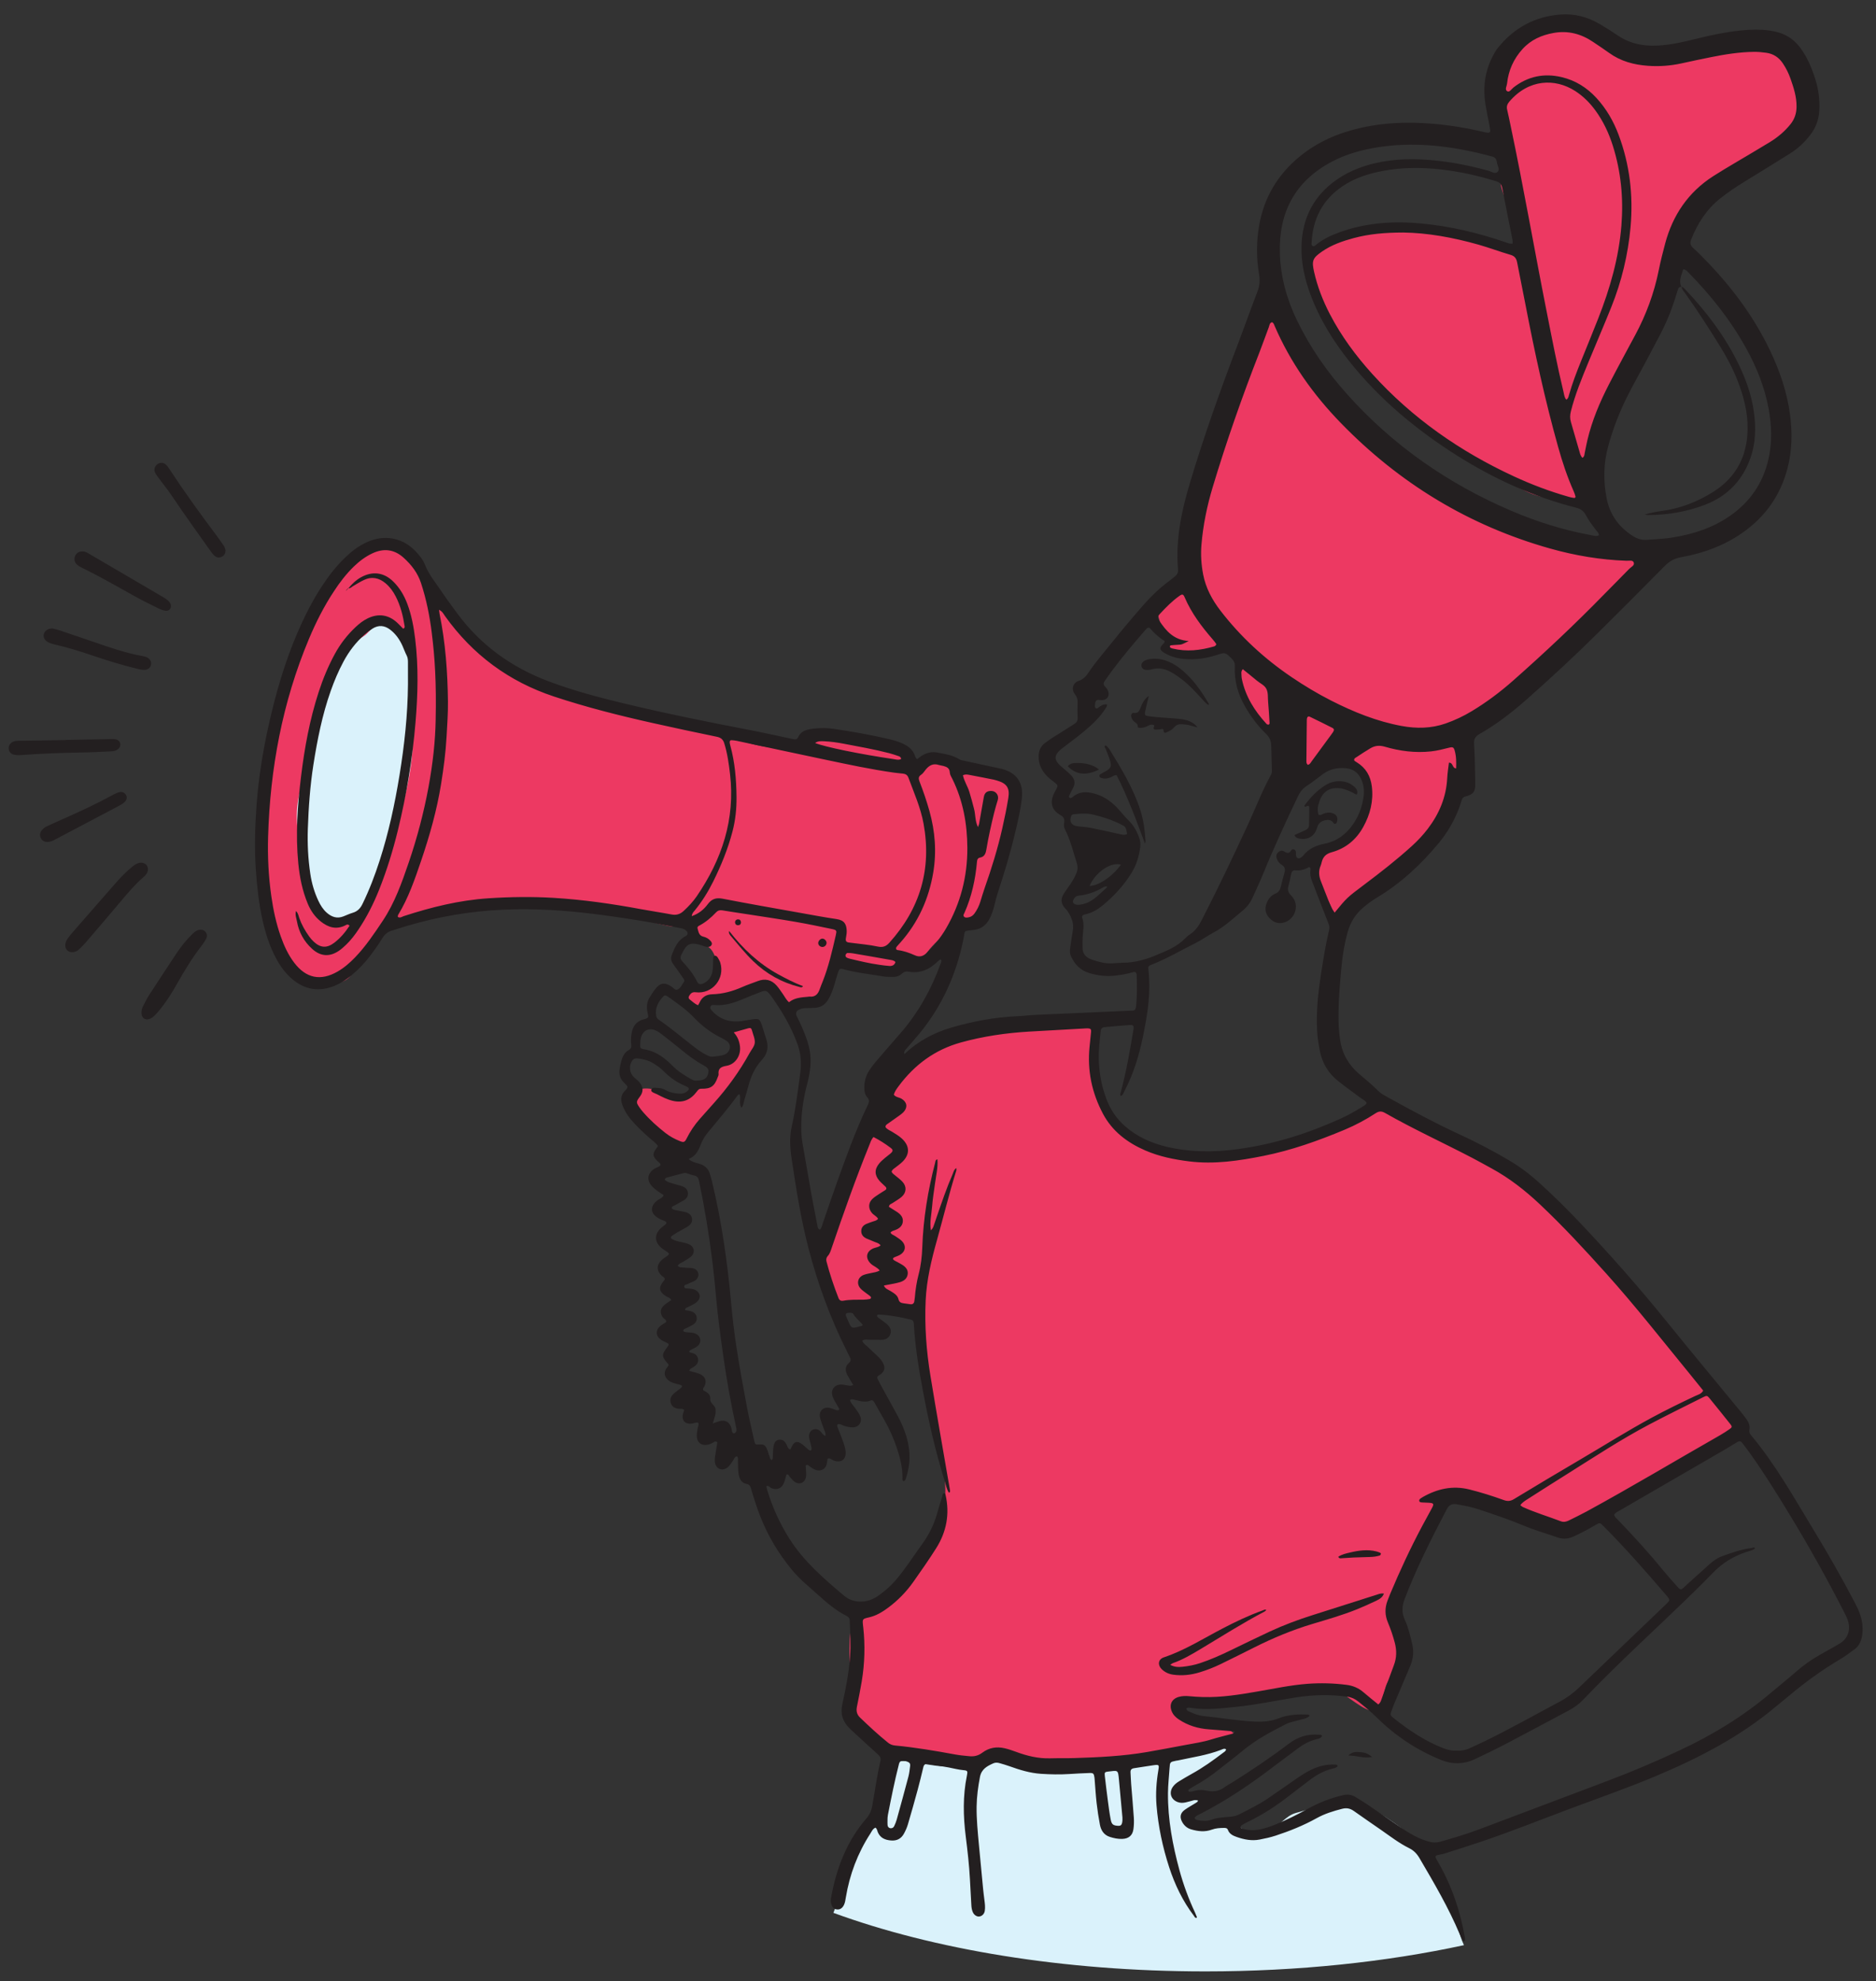
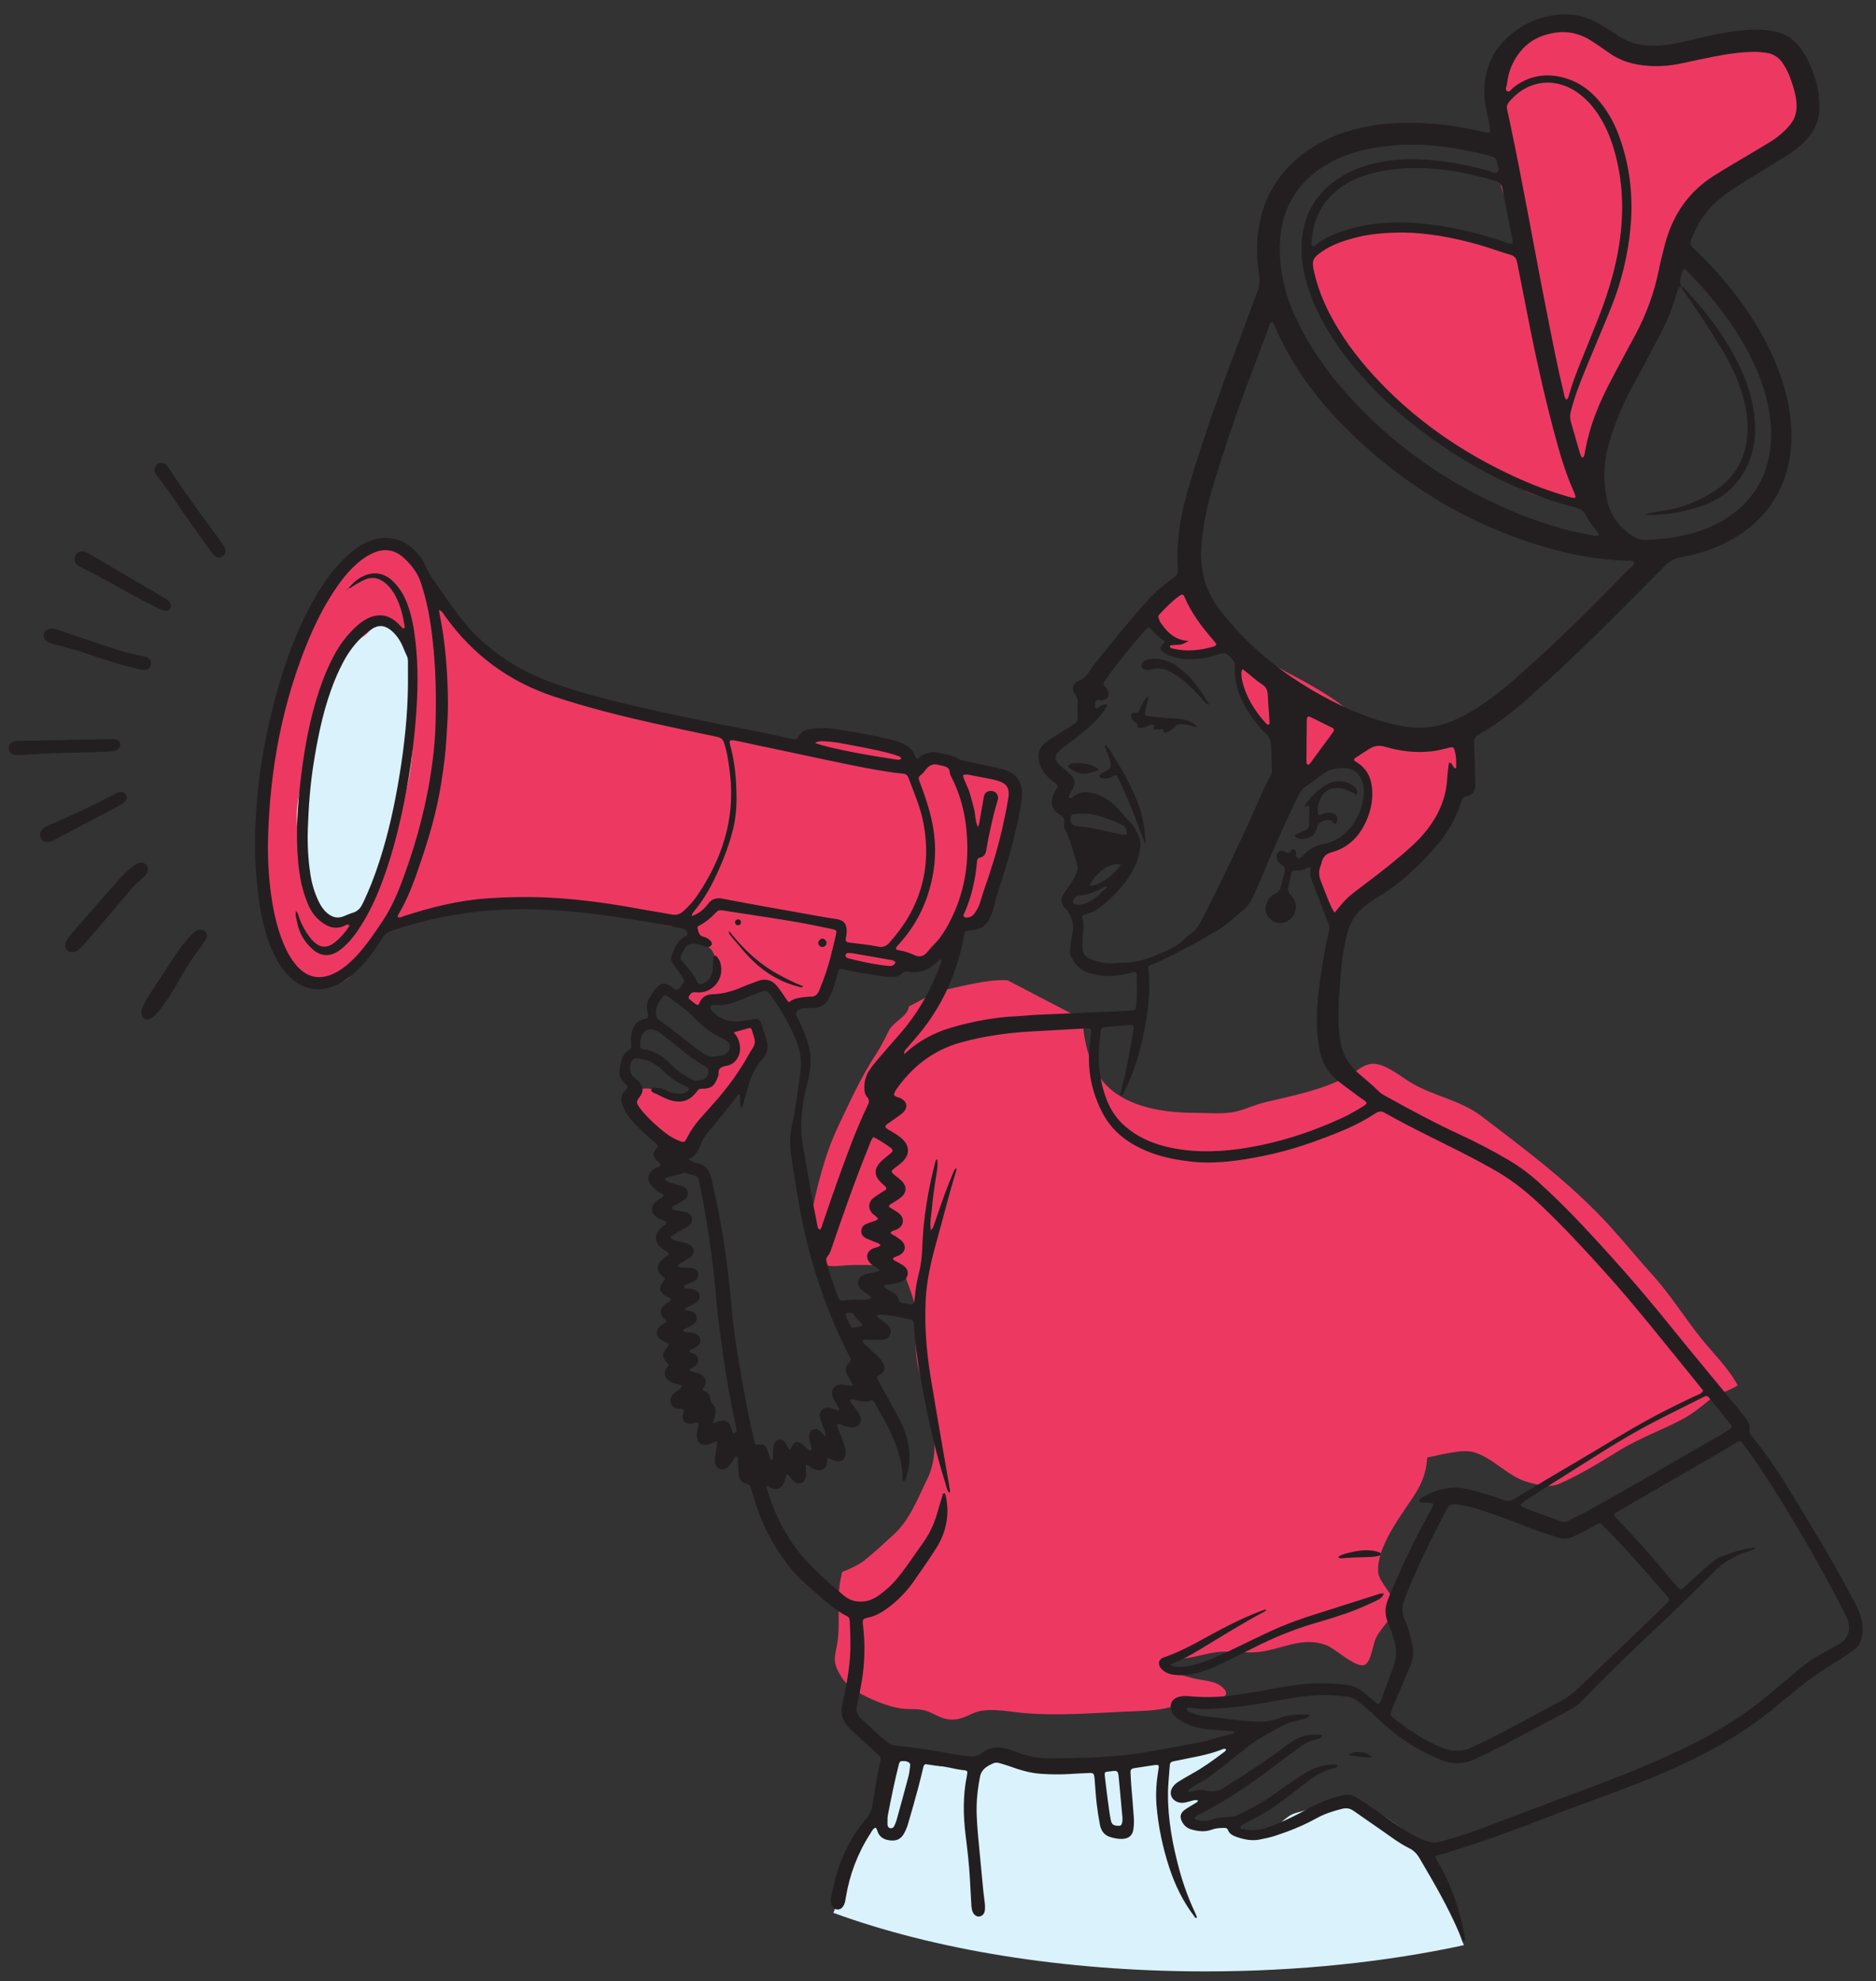
<svg xmlns="http://www.w3.org/2000/svg" xml:space="preserve" viewBox="0 0 570 602" height="602px" width="570px" y="0px" x="0px" id="Layer_1" version="1.1">
  <rect x="0" y="0" width="570" height="602" fill="#333333" stroke="none" />
  <path d="M113.947,286.625c2.077-1.552,2.749-3.995,5.267-5.301c2.206-1.145,5.666-1.914,8.216-2.624  c7.521-2.096,15.21-2.882,23.188-3.631c8.174-0.767,17.982-1.437,26.086-0.082c8.856,1.479,17.642,4.509,26.4,6.371  c2.005,0.426,3.753-0.174,5.632,0.974c1.61,0.984,1.75,2.033,3.045,3.284c1.374,1.327,3.351,1.419,4.605,3.313  c0.906,1.368,1.622,3.655,1.577,5.291c-0.049,1.807-1.083,3.188-2.229,4.615c-1.905,2.372-1.482,2.146-4.706,2.318  c-5.936,0.321-2.692,3.951,1.015,5.168c-0.164-1.43,2.132-1.159,2.701-2.444c1.78-0.271,1.001-1,2.302-0.801  c2.418,0.374,4.941-0.021,7.289-0.602c2.347-0.576,6.673-3.273,9.082-2.244c3.024,1.292,1.796,4.959,5.937,5.547  c3.509,0.497,6.279,0.371,8.267-2.43c0.375-0.027,1.271-0.675,1.994-1.269c-0.453-2.771,2.227-6.888,4.681-8.105  c2.216-1.102,6.385-0.466,8.908-0.342c3.21,0.157,6.6,0.392,9.904,0.258c1.459-0.06,4.389,0.324,5.62-0.406  c1.374-0.813,1.603-2.208,2.554-3.548c3.104-4.372,8.104-8.375,12.958-9.577c3.813-0.943,3.741-0.729,4.946-4.3  c0.885-2.621,2.13-4.831,2.979-7.596c1.536-4.989,2.369-10.262,3.981-15.188c1.282-3.925,4.59-13.704,0.063-16.52  c-1.734-1.08-5.899-1.315-8.025-1.651c-2.847-0.449-5.571-1.038-8.245-1.891c-3.092-0.984-5.05-1.341-8.595-1.146  c-3.51,0.193-4.553-1.352-7.255-3.294c-5.152-3.705-11.212-4.523-17.51-4.904c-6.271-0.379-11.507,2.729-17.558,3.246  c-7.36,0.63-13.442-1.929-20.143-4.163c-4.066-1.355-8.281-1.975-12.225-3.615c-2.926-1.217-6.306-1.977-9.472-2.625  c-6.589-1.351-12.37-3.841-18.871-5.134c-6.518-1.296-13.782-2.852-19.715-5.587c-4.964-2.288-9.885-7.333-13.944-10.881  c-6.005-5.249-10.398-11.047-13.948-17.865c-1.189-2.284-2.938-5.959-4.872-7.529c-1.729-1.403-4.507-1.844-6.604-2.625  c-3.428-1.277-4.126-1.616-6.953,0.568c-2.23,1.725-5.374,3.778-7.183,5.761c-1.713,1.878-2.544,4.708-4.102,6.8  c-2.188,2.938-4.876,4.828-6.19,8.152c-2.976,7.518-5.759,15.44-8.272,22.959c-2.194,6.57-1.884,13.504-3.293,20.133  c-1.426,6.715-1.671,13.725-2.66,20.563c-0.913,6.313-0.815,14.192,0.093,20.383c0.777,5.312,1.194,11.673,4.236,15.938  c2.696,3.779,6.726,9.048,11.208,10.438c2.442,0.757,6.253,0.323,8.604-0.837c3.292-1.625,2.152-4.654,4.275-6.702" fill="#ED3962" />
  <path d="M122.532,195.157c1.109,2.269,1.436,5.5,2.56,8.006c1.291,2.878,1.067,3.579,0.743,6.854  c-0.671,6.788-0.03,13.755-0.735,20.455c-1.41,13.416-6.69,26.216-10.473,39.105c-1.875,6.391-6.081,9.438-12.898,10.031  c-6.327,0.551-8.206-7.513-9.007-12.723c-0.987-6.424-2.588-12.649-2.55-19.227c0.041-7.2,3.315-14.352,4.969-21.471  c1.987-8.561,3.944-17.267,7.901-25.072c2.135-4.211,4.109-5.62,7.619-7.924c1.351-0.887,2.083-2.498,3.615-2.995  c1.324-0.429,3.548,0.006,4.953,0.006" fill="#DAF2FB" />
-   <path d="M222.667,313.041c1.081-0.406,5.044-2.013,6.142-1.449c1.209,0.621,1.263,4.255,1.275,5.411  c0.027,2.594-1.084,4.181-2.464,6.439c-1.372,2.248-2.268,4.668-4.018,6.632c-1.713,1.922-3.307,3.229-4.416,5.743  c-0.865,1.96-1.756,4.153-2.954,5.969c-1.472,2.234-3.423,2.593-5.46,4.119c-2.037,1.524-1.877,3.776-4.897,3.541  c-1.894-0.149-3.646-1.591-5.208-2.264c-2.258-3.817-7.318-6.29-9.712-10.264c-2.83-4.694,3.418-6.882,7.145-5.998  c3.46,0.82,9.305,3.237,12.812,0.936c0.84-0.552,0.657-1.511,1.596-1.925c0.978-0.435,2.607,0.466,3.423-0.292  c1.906-1.776-0.541-4.901,2.08-6.491c1.108-0.674,2.608-0.741,3.872-0.739c0.389-1.447,1.124-3.411,0.538-4.911 M328.91,309.738  c6.919,1.004,3.061,9.031,3.304,13.87c0.274,5.509,1.661,12.158,4.694,16.839c6.21,9.577,19.065,11.559,29.646,11.559  c3.936,0,8.148,0.479,11.995-0.341c3.039-0.645,6.001-2.132,9.219-2.896c8.532-2.025,16.744-3.585,24.711-7.66  c2.905-1.485,5.313-4.434,8.876-3.97c3.437,0.448,7.687,3.893,10.508,5.604c6.873,4.169,15.131,5.359,21.544,10.252  c12.681,9.676,25.015,18.818,36.398,30.62c5.429,5.627,10.052,11.511,15.347,17.354c5.753,6.349,9.922,13.196,15.022,19.557  c3.75,4.677,8.314,9.038,11.104,14.279c-2.827,1.889-5.928,2.299-8.517,4.386c-2.654,2.139-5.17,4.245-8.22,5.869  c-6.364,3.388-13.26,5.81-19.536,9.714c-5.637,3.506-11.581,7.102-17.492,9.742c-3.483,1.558-6.248,0.687-9.99-0.302  c-5.989-1.585-10.739-7.662-16.766-9.184c-3.471-0.877-10.229,1.019-13.818,1.7c-0.402,7.01-3.344,10.622-7.049,16.123  c-3.342,4.961-8.153,12.261-7.869,18.509c0.153,3.356,4.989,7.021,4.961,10.559c-0.027,3.534-4.819,6.931-5.943,10.502  c-0.765,2.429-1.504,7.21-3.52,7.432c-2.957,0.329-8.518-5.084-11.269-6.119c-7.153-2.69-13.34,1.17-20.215,2.055  c-4.262,0.548-8.716-0.452-12.983,0.073c-3.396,0.418-6.633,1.577-9.885,1.906c-2.045,0.207-7.762-0.666-5.454,2.569  c1.2,1.683,5.906,2.825,7.851,3.384c2.495,0.718,6.456,0.753,8.604,2.376c4.618,3.492-1.396,4.433-4.642,4.551  c-4.104,0.146-7.063,1.018-10.887,1.998c-4.516,1.157-9.084,1.092-13.78,1.305c-10.221,0.462-20.96,1.354-31.211,0.347  c-3.698-0.363-8.086-1.214-11.813-0.678c-3.812,0.55-6.028,3.306-10.567,2.64c-2.369-0.347-4.275-1.836-6.61-2.573  c-2.445-0.771-5.126-0.342-7.612-0.71c-3.763-0.558-8.077-2.319-11.459-4.062c-3.636-1.873-5.336-3.157-7.247-6.542  c-2.001-3.539-1.438-4.907-0.752-8.558c1.257-6.688-0.288-14.112,1.247-20.664c0.566-2.424-0.17-1.25,2.318-2.461  c1.635-0.793,3.236-1.491,4.689-2.631c3.084-2.419,6.238-5.412,9.172-8.088c4.714-4.299,7.216-10.983,9.989-16.612  c5.271-10.703-0.15-23.449-2.727-34.159c-1.39-5.781-0.333-11.563-0.916-17.5c-0.299-3.051-1.466-5.803-2.566-8.769  c-0.592-1.596-0.146-2.333-1.467-3.304c-0.954-0.698-3.577-0.962-4.792-1.081c-3.841-0.382-7.988-0.424-11.829-0.239  c-2.465,0.117-6.151,0.958-8.024-1.064c-4.376-4.729-2.918-14.582-1.616-20.134c1.679-7.152,3.772-14.428,6.845-20.874  c3.611-7.587,6.985-15.094,11.563-22.062c1.445-2.199,2.805-4.94,3.962-7.266c1.271-2.554,5.826-4.324,5.991-7.207  c4.049-1.979,6.536-4.077,11.093-5.077c5.591-1.227,13.146-3.258,18.909-2.906" fill="#ED3962" />
+   <path d="M222.667,313.041c1.081-0.406,5.044-2.013,6.142-1.449c1.209,0.621,1.263,4.255,1.275,5.411  c0.027,2.594-1.084,4.181-2.464,6.439c-1.372,2.248-2.268,4.668-4.018,6.632c-1.713,1.922-3.307,3.229-4.416,5.743  c-0.865,1.96-1.756,4.153-2.954,5.969c-1.472,2.234-3.423,2.593-5.46,4.119c-2.037,1.524-1.877,3.776-4.897,3.541  c-1.894-0.149-3.646-1.591-5.208-2.264c-2.258-3.817-7.318-6.29-9.712-10.264c-2.83-4.694,3.418-6.882,7.145-5.998  c3.46,0.82,9.305,3.237,12.812,0.936c0.84-0.552,0.657-1.511,1.596-1.925c0.978-0.435,2.607,0.466,3.423-0.292  c1.906-1.776-0.541-4.901,2.08-6.491c1.108-0.674,2.608-0.741,3.872-0.739c0.389-1.447,1.124-3.411,0.538-4.911 M328.91,309.738  c0.274,5.509,1.661,12.158,4.694,16.839c6.21,9.577,19.065,11.559,29.646,11.559  c3.936,0,8.148,0.479,11.995-0.341c3.039-0.645,6.001-2.132,9.219-2.896c8.532-2.025,16.744-3.585,24.711-7.66  c2.905-1.485,5.313-4.434,8.876-3.97c3.437,0.448,7.687,3.893,10.508,5.604c6.873,4.169,15.131,5.359,21.544,10.252  c12.681,9.676,25.015,18.818,36.398,30.62c5.429,5.627,10.052,11.511,15.347,17.354c5.753,6.349,9.922,13.196,15.022,19.557  c3.75,4.677,8.314,9.038,11.104,14.279c-2.827,1.889-5.928,2.299-8.517,4.386c-2.654,2.139-5.17,4.245-8.22,5.869  c-6.364,3.388-13.26,5.81-19.536,9.714c-5.637,3.506-11.581,7.102-17.492,9.742c-3.483,1.558-6.248,0.687-9.99-0.302  c-5.989-1.585-10.739-7.662-16.766-9.184c-3.471-0.877-10.229,1.019-13.818,1.7c-0.402,7.01-3.344,10.622-7.049,16.123  c-3.342,4.961-8.153,12.261-7.869,18.509c0.153,3.356,4.989,7.021,4.961,10.559c-0.027,3.534-4.819,6.931-5.943,10.502  c-0.765,2.429-1.504,7.21-3.52,7.432c-2.957,0.329-8.518-5.084-11.269-6.119c-7.153-2.69-13.34,1.17-20.215,2.055  c-4.262,0.548-8.716-0.452-12.983,0.073c-3.396,0.418-6.633,1.577-9.885,1.906c-2.045,0.207-7.762-0.666-5.454,2.569  c1.2,1.683,5.906,2.825,7.851,3.384c2.495,0.718,6.456,0.753,8.604,2.376c4.618,3.492-1.396,4.433-4.642,4.551  c-4.104,0.146-7.063,1.018-10.887,1.998c-4.516,1.157-9.084,1.092-13.78,1.305c-10.221,0.462-20.96,1.354-31.211,0.347  c-3.698-0.363-8.086-1.214-11.813-0.678c-3.812,0.55-6.028,3.306-10.567,2.64c-2.369-0.347-4.275-1.836-6.61-2.573  c-2.445-0.771-5.126-0.342-7.612-0.71c-3.763-0.558-8.077-2.319-11.459-4.062c-3.636-1.873-5.336-3.157-7.247-6.542  c-2.001-3.539-1.438-4.907-0.752-8.558c1.257-6.688-0.288-14.112,1.247-20.664c0.566-2.424-0.17-1.25,2.318-2.461  c1.635-0.793,3.236-1.491,4.689-2.631c3.084-2.419,6.238-5.412,9.172-8.088c4.714-4.299,7.216-10.983,9.989-16.612  c5.271-10.703-0.15-23.449-2.727-34.159c-1.39-5.781-0.333-11.563-0.916-17.5c-0.299-3.051-1.466-5.803-2.566-8.769  c-0.592-1.596-0.146-2.333-1.467-3.304c-0.954-0.698-3.577-0.962-4.792-1.081c-3.841-0.382-7.988-0.424-11.829-0.239  c-2.465,0.117-6.151,0.958-8.024-1.064c-4.376-4.729-2.918-14.582-1.616-20.134c1.679-7.152,3.772-14.428,6.845-20.874  c3.611-7.587,6.985-15.094,11.563-22.062c1.445-2.199,2.805-4.94,3.962-7.266c1.271-2.554,5.826-4.324,5.991-7.207  c4.049-1.979,6.536-4.077,11.093-5.077c5.591-1.227,13.146-3.258,18.909-2.906" fill="#ED3962" />
  <path d="M406.511,281.01c1.326-2.499,1.626-4.337,4.382-6.184c2.47-1.654,4.957-3.36,7.505-5.117  c6.407-4.417,13.344-8.137,16.924-15.115c1.518-2.956,2.806-6.334,4.937-8.906c2.601-3.139,5.067-5.863,5.216-10.239  c0.084-2.52-0.501-8.292-2.541-10.012c-2.02-1.701-9.234-2.311-11.979-2.81c-8.837-1.605-15.463-2.355-22.441-7.74  c-5.307-4.094-11.684-7.594-17.568-10.65c-6.228-3.235-11.688-7.097-17.113-11.713c-3.046-2.591-5.811-5.048-8.347-8.018  c-2.09-2.446-3.315-4.998-6.497-4.787c-2.624,0.174-5.054,2.191-7.238,3.275c-0.879,2.937,0.83,4.974,0.989,7.813  c0.646,0.375,2.295,1.532,2.61,2.351c0.548,1.423-0.777,3.042-0.611,3.714c0.625,2.534,4.15,2.253,6.537,2.247  c5.438-0.015,9.997-3.148,15.47-1.263c0.052,4.288-1.389,7.014,0.454,11.243c1.356,3.112,2.879,7.397,4.891,9.813  c2.332,2.801,7.315,4.079,8.573,7.688c0.704,2.017-0.386,3.441-0.329,5.541c0.063,2.359,1.064,3.273,2.036,5.234  c4.203,1.878,5.643-1.012,8.935-2.851c3.5-1.955,7.332-1.521,11.063-2.675c2.298,2.707,3.02,9.565,2.42,13.168  c-0.767,4.614-3.729,7.324-7.174,10.073c-3.541,2.827-8.341,5.816-7.446,11.133c0.734,4.356,5.256,8.807,5.026,12.805" fill="#ED3962" />
  <path d="M480.724,144.636c4.98-6.776,5.288-14.225,7.361-21.838c1.936-7.108,4.976-14.139,8.545-20.313  c3.323-5.751,7.974-10.225,10.425-17.05c2.775-7.729,3.149-15.942,7.584-23.157c3.121-5.079,10.405-8.053,15.346-11.044  c7.451-4.512,15.814-7.459,17.662-16.756c0.792-3.982,0.005-7.479-1.479-11.247c-1.267-3.209-4.175-9.71-7.382-11.343  c-3.479-1.772-10.652,1.711-14.488,2.529c-5.244,1.119-10.375,0.926-15.668,1.178c-7.255,0.345-12.285-0.076-18.937-3.152  c-7.087-3.277-15.841-6.958-23.771-3.969c-3.278,1.234-4.254,3.375-5.946,6.341c-1.51,2.646-4.21,5.21-5.219,8.161  c-0.946,2.766-0.532,7.083-0.532,10.017c-0.001,5.542,0.511,10.926,0.99,16.434c0.27,3.094,0.422,6.551,1.548,9.459  c0.903,2.331,2.289,4.323,3.096,6.75c1.312,3.938,2.854,8.015,3.729,12.066c1.133,5.254,0.667,10.57,2.211,15.792  c2.355,7.976,3.233,16.173,5.249,24.167c0.968,3.837,1.39,7.982,2.298,11.93c0.563,2.457,1.188,6.58,2.922,8.606" fill="#ED3962" />
-   <path d="M362.592,146.122c1.146-1.411,0.877-4.235,1.302-6.082c0.568-2.47,1.565-4.757,2.654-7.028  c1.611-3.364,3.189-6.773,4.655-10.183c2.517-5.851,4.624-11.992,7.479-17.775c2.545-5.156,6.211-10.102,9.412-14.69  c1.512,2.092,1.42,5.494,2.037,8.017c0.926,3.781,2.397,7.052,3.913,10.601c3.089,7.239,8.043,12.118,14.303,16.835  c8.407,6.334,16.356,13.19,25.272,18.876c8.469,5.397,16.939,10.313,26.112,14.31c12.238,5.332,25.462,9.778,38.779,9.948  c2.618,6.402-5.021,12.948-9.183,16.604c-6.36,5.588-12.116,11.77-18.747,17.021c-4.85,3.841-9.331,7.657-13.759,11.97  c-3.369,3.282-8.298,4.405-12.5,6.125c-7.789,3.188-16.365,4.567-24.709,2.42c-8.587-2.209-16.971-6.691-25.031-10.4  c-7.087-3.263-11.93-7.563-17.561-13.004c-5.392-5.21-11.501-11.256-13.737-18.409c-2.079-6.647-1.685-14.006-1.685-21.036" fill="#ED3962" />
  <path d="M398.502,77.769c7.922-5.543,17.315-7.678,27.175-7.678c5.356,0,10.198,0.248,15.337,1.178  c6.954,1.257,13.471,3.308,20.35,4.809c1.131,2.161,1.359,4.827,2.031,7.139c0.781,2.681,1.618,5.312,2.416,7.989  c2.278,7.659,3.892,15.516,5.949,23.209c1.836,6.865,3.401,13.716,5.256,20.568c1.632,6.034,3.26,11.779,2.928,18.036  c-2.305,0.443-5.383-0.83-7.673-1.244c-3.015-0.545-5.883-1.184-8.593-2.488c-5.072-2.443-10.328-5.161-15.13-8.551  c-9.41-6.645-18.209-12.69-26.271-20.617c-5.552-5.46-11.989-11.104-15.418-18.018c-1.938-3.911-3.747-8.058-5.634-11.95  c-1.856-3.83-2.121-9.057-4.21-12.629" fill="#ED3962" />
  <path d="M366.225,454.37c-95.013,0-172.037,32.377-172.037,72.315c0,21.755,22.859,41.266,59.026,54.521  c2.616-6.761,5.451-13.345,7.531-20.324c0.717-2.407,2.079-5.216,3.824-6.873c1.923-1.826,2.824-2.072,3.66-4.705  c1.499-4.72,1.05-9.732,3.021-14.325c6.997-0.368,14.091,3.033,20.821,1.193c4.716-1.288,9.369-3.217,14.515-2.482  c3.781,0.538,7.59,1.745,11.689,1.745c9.145,0.002,18.438,0.114,27.594-0.302c6.181-0.282,11.862-1.838,17.887-3.157  c1.942-0.426,3.822-0.863,5.715-1.494c0.681-0.226,3.02-1.609,3.605-1.453c1.493,0.396,0.771,1.256,0.158,2.45  c-2.226,4.338-7.396,6.988-11.452,9.213c-2.095,1.149-5.085,4.024-1.915,5.652c1.813,0.933,4.349,0.121,6.152,1.523  c-1.063,2.447-7.466,3.378-2.92,5.882c3.527,1.942,7.742-0.887,11.851,0.444c1.692,0.55,2.804,2.152,4.235,2.537  c1.487,0.402,5.049-0.495,6.499-0.927c3.43-1.023,4.763-4.036,8.101-4.959c6.83-1.89,15.68-4.974,22.307-1.542  c6.509,3.367,13.608,8.587,18.066,14.172c3.983,4.992,5.571,10.981,7.497,16.947c1.039,3.216,1.588,7.376,3.147,10.607  c55.496-11.997,93.459-36.309,93.459-64.346C538.263,486.747,461.238,454.37,366.225,454.37L366.225,454.37z" fill="none" />
  <path d="M434.158,563.476c-4.458-5.585-11.559-10.804-18.066-14.172c-6.627-3.432-15.477-0.348-22.307,1.542  c-3.338,0.923-4.671,3.936-8.101,4.959c-1.45,0.432-5.012,1.329-6.499,0.927c-1.433-0.385-2.543-1.987-4.235-2.537  c-4.107-1.331-8.322,1.498-11.851-0.443c-4.546-2.505,1.855-3.436,2.92-5.883c-1.805-1.402-4.341-0.592-6.152-1.523  c-3.17-1.628-0.18-4.503,1.915-5.652c4.058-2.225,9.228-4.875,11.452-9.213c0.612-1.194,1.335-2.055-0.158-2.45  c-0.587-0.155-2.926,1.229-3.605,1.453c-1.893,0.631-3.771,1.068-5.715,1.494c-6.023,1.319-11.706,2.875-17.887,3.157  c-9.154,0.416-18.449,0.304-27.594,0.302c-4.101,0-7.908-1.207-11.689-1.745c-5.146-0.732-9.799,1.194-14.514,2.482  c-6.731,1.84-13.825-1.563-20.822-1.193c-1.97,4.593-1.521,9.606-3.021,14.325c-0.836,2.633-1.737,2.879-3.66,4.705  c-1.745,1.658-3.107,4.466-3.824,6.873c-2.08,6.979-4.916,13.563-7.531,20.325c30.229,11.08,69.754,17.794,113.011,17.794  c28.312,0,55.023-2.877,78.579-7.971c-1.561-3.231-2.108-7.393-3.147-10.607C439.73,574.459,438.143,568.469,434.158,563.476  L434.158,563.476z" fill="#DAF2FB" />
  <g>
    <path d="M274.77,320.312c4.088-3.924,8.938-6.52,14.337-8.1c6.481-1.896,13.088-3.121,19.851-3.435   c1.979-0.091,3.948-0.333,5.928-0.424c9.417-0.433,18.835-0.834,28.254-1.246c0.315-0.014,0.633-0.027,0.95-0.037   c0.672-0.017,0.963-0.379,1.044-1.033c0.398-3.235,0.331-6.485,0.232-9.732c-0.024-0.861-0.418-1.135-1.258-0.874   c-1.75,0.541-3.539,0.791-5.353,1.013c-2.659,0.322-5.219-0.031-7.744-0.768c-2.691-0.784-4.452-2.621-5.613-5.113   c-0.353-0.757-0.378-1.531-0.266-2.323c0.254-1.802,0.495-3.607,0.812-5.398c0.4-2.271-0.376-4.208-1.605-6.022   c-0.31-0.455-0.749-0.819-1.081-1.261c-0.845-1.124-0.929-2.356-0.277-3.571c0.445-0.834,1.029-1.596,1.579-2.37   c0.92-1.295,1.766-2.627,2.405-4.088c0.465-1.063,0.571-2.109,0.217-3.232c-1.097-3.459-1.925-7.013-3.596-10.271   c-0.343-0.666-0.382-1.378-0.255-2.089c0.171-0.977-0.104-1.681-0.994-2.185c-2.819-1.591-3.682-3.956-1.665-7.477   c0.079-0.137,0.159-0.273,0.23-0.415c0.567-1.125,0.559-1.254-0.332-2.004c-0.667-0.562-1.402-1.042-2.039-1.634   c-1.877-1.748-3.004-3.85-2.959-6.49c0.028-1.607,0.604-2.945,1.872-3.931c0.812-0.632,1.672-1.202,2.537-1.759   c2.132-1.371,4.274-2.724,6.429-4.059c0.749-0.465,1.077-1.03,1.02-1.951c-0.085-1.423-0.089-2.851-0.011-4.274   c0.054-1.067-0.127-1.923-0.831-2.829c-1.164-1.496-0.646-3.445,1.188-4.066c1.513-0.511,2.29-1.51,3.092-2.705   c2.037-3.028,4.445-5.775,6.724-8.62c3.224-4.018,6.535-7.964,9.933-11.836c2.253-2.575,4.714-4.916,7.452-6.968   c0.698-0.521,1.374-1.072,2.049-1.622c0.655-0.535,1.004-1.212,0.889-2.083c-0.011-0.078-0.005-0.159-0.011-0.238   c-0.722-8.926,1.079-17.51,3.613-25.977c4.274-14.273,9.271-28.3,14.574-42.22c2.029-5.33,3.922-10.713,5.978-16.031   c0.686-1.774,0.775-3.471,0.465-5.325c-0.821-4.854-0.813-9.813,0.026-14.665c1.467-8.474,5.57-15.418,12.177-20.891   c5.554-4.603,11.997-7.344,18.975-8.895c6.939-1.542,13.966-1.789,21.039-1.226c5.372,0.42,10.702,1.265,15.94,2.527   c0.462,0.112,0.934,0.209,1.404,0.247c0.476,0.038,0.761-0.255,0.698-0.72c-0.118-0.862-0.297-1.717-0.458-2.572   c-0.337-1.789-0.733-3.57-1.013-5.368c-0.771-4.988-0.204-9.802,2.095-14.34c0.5-0.984,1.037-1.98,1.728-2.834   c4.877-6.032,11.142-9.474,18.933-10.082c4.264-0.333,8.182,0.692,11.834,2.809c1.918,1.114,3.795,2.298,5.626,3.549   c4.158,2.835,8.797,3.428,13.642,2.97c4.671-0.44,9.173-1.769,13.729-2.797c4.261-0.96,8.547-1.688,12.913-1.906   c2.622-0.131,5.229,0.005,7.793,0.61c3.052,0.719,5.505,2.342,7.375,4.867c2.201,2.973,3.583,6.332,4.652,9.834   c0.914,2.959,1.299,6.056,1.135,9.148c-0.147,2.781-1.019,5.248-2.725,7.46c-1.715,2.223-3.708,4.132-6.079,5.617   c-4.564,2.862-9.146,5.697-13.744,8.505c-2.641,1.613-5.205,3.332-7.623,5.264c-4.142,3.306-6.871,7.604-8.793,12.483   c-0.411,1.045-0.182,1.782,0.637,2.517c1.181,1.057,2.289,2.191,3.399,3.323c8.047,8.204,14.889,17.278,19.878,27.679   c2.997,6.252,5.242,12.75,6.155,19.647c0.734,5.547,0.622,11.075-0.829,16.515c-2.195,8.224-6.863,14.719-13.864,19.533   c-5.511,3.791-11.657,6.058-18.199,7.211c-2.058,0.364-3.657,1.171-5.12,2.653c-6.847,6.938-13.732,13.836-20.657,20.695   c-6.926,6.864-14.082,13.481-21.387,19.938c-4.463,3.944-9.171,7.571-14.356,10.521c-1.289,0.732-1.678,1.559-1.587,3.042   c0.243,4.031,0.294,8.075,0.358,12.115c0.038,2.35-0.636,3.181-3.016,3.8c-0.643,0.167-0.91,0.482-1.09,1.061   c-0.327,1.059-0.67,2.116-1.084,3.143c-1.446,3.609-3.446,6.971-5.928,9.964c-5.405,6.52-11.518,12.212-18.813,16.579   c-1.561,0.943-3.032,2.028-4.396,3.239c-2.145,1.886-3.571,4.214-4.367,6.941c-0.999,3.435-1.583,6.942-1.927,10.499   c-0.543,5.602-1.022,11.203-0.915,16.841c0.036,1.987,0.216,3.959,0.514,5.915c0.624,4.09,2.617,7.445,5.741,10.111   c1.988,1.696,4.013,3.351,5.859,5.208c0.85,0.854,1.933,1.38,2.97,1.954c6.999,3.878,14.036,7.672,21.307,11.032   c5.25,2.425,10.388,5.078,15.368,8.029c3.203,1.905,6.208,4.125,8.97,6.626c4.352,3.932,8.544,8.037,12.567,12.305   c9.203,9.737,18.073,19.762,26.491,30.191c7.314,9.064,14.781,18.008,22.176,27.009c0.656,0.794,1.289,1.607,1.896,2.439   c0.714,0.982,1.208,2.06,0.971,3.322c-0.111,0.592,0.016,1.087,0.398,1.544c7.485,8.901,13.111,19.034,19.117,28.913   c4.405,7.242,8.601,14.607,12.536,22.119c1.067,2.041,1.985,4.127,2.25,6.464c0.181,1.603,0.122,3.161-0.336,4.704   c-0.349,1.172-0.984,2.184-1.961,2.907c-1.461,1.082-2.924,2.183-4.484,3.104c-5.474,3.237-10.588,6.964-15.454,11.044   c-1.336,1.12-2.705,2.2-4.04,3.32c-10.979,9.229-23.548,15.694-36.685,21.203c-8.402,3.524-17.004,6.519-25.53,9.709   c-9.344,3.493-18.605,7.213-28.069,10.379c-3.456,1.147-6.921,2.267-10.396,3.355c-0.75,0.238-1.548,0.317-2.313,0.516   c-0.353,0.091-0.485,0.409-0.342,0.743c0.188,0.434,0.428,0.846,0.666,1.256c4.18,7.207,6.814,14.964,8.218,23.154   c0.039,0.229,0.016,0.474,0.002,0.706c-0.004,0.074-0.064,0.145-0.104,0.222c-0.539,0.177-0.644-0.294-0.811-0.599   c-0.265-0.484-0.479-0.998-0.694-1.507c-3.386-8.059-7.796-15.573-12.209-23.089c-0.787-1.343-1.739-2.347-3.17-3.053   c-3.063-1.514-5.764-3.622-8.562-5.563c-2.732-1.897-5.48-3.775-8.194-5.702c-1.105-0.782-2.191-1.034-3.559-0.685   c-2.698,0.688-5.327,1.497-7.775,2.859c-3.958,2.199-8.142,3.89-12.438,5.296c-1.582,0.519-3.202,0.87-4.838,1.188   c-2.433,0.476-4.73,0.008-6.992-0.776c-1.123-0.392-2.223-0.896-2.686-2.155c-0.2-0.542-0.665-0.605-1.163-0.601   c-1.271,0.014-2.519,0.073-3.74,0.527c-2.097,0.782-4.215,0.517-6.302-0.097c-1.195-0.351-2.072-1.126-2.679-2.213   c-0.829-1.492-0.61-2.72,0.792-3.726c1.027-0.736,2.151-1.337,3.225-2.011c0.325-0.205,0.715-0.361,0.796-0.811   c-0.322-0.384-0.708-0.226-1.08-0.127c-0.919,0.238-1.827,0.524-2.755,0.722c-0.777,0.164-1.569,0.174-2.343-0.11   c-2.051-0.755-2.729-2.833-1.488-4.623c0.505-0.729,1.197-1.267,1.944-1.722c1.283-0.785,2.582-1.545,3.896-2.279   c3.341-1.844,6.427-4.061,9.453-6.367c0.361-0.275,0.836-0.49,0.881-1.061c-0.568-0.342-1.103,0.014-1.57,0.193   c-4.241,1.63-8.728,2.257-13.131,3.22c-0.155,0.033-0.314,0.039-0.471,0.068c-1.859,0.387-1.871,0.387-1.993,2.281   c-0.163,2.529-0.463,5.046-0.48,7.589c-0.054,7.994,1.411,15.753,3.493,23.421c1.211,4.434,2.803,8.753,4.757,12.911   c0.2,0.43,0.371,0.87,0.54,1.313c0.021,0.05-0.052,0.135-0.088,0.219c-0.506,0.11-0.627-0.351-0.83-0.619   c-3.388-4.466-5.781-9.447-7.509-14.755c-1.992-6.12-3.318-12.387-3.843-18.809c-0.291-3.569-0.041-7.124,0.556-10.653   c0.282-1.673,0.232-1.763-1.517-1.521c-1.961,0.271-3.911,0.619-5.87,0.901c-0.767,0.11-1.113,0.492-1.066,1.264   c0.07,1.186,0.102,2.374,0.192,3.56c0.264,3.394,0.584,6.785,0.809,10.185c0.083,1.186,0.041,2.376-0.125,3.553   c-0.284,1.928-1.482,2.863-3.434,2.922c-1.287,0.039-2.528-0.229-3.734-0.613c-1.772-0.566-2.672-1.962-3.003-3.68   c-0.418-2.178-0.753-4.37-1.003-6.573c-0.271-2.358-0.402-4.732-0.597-7.102c-0.02-0.234-0.033-0.474-0.067-0.71   c-0.172-1.182-0.346-1.387-1.492-1.349c-2.06,0.068-4.116,0.181-6.173,0.311c-2.852,0.183-5.69,0.121-8.547-0.063   c-3.374-0.219-6.522-1.198-9.657-2.326c-0.967-0.348-1.958-0.623-2.943-0.913c-0.622-0.184-1.271-0.232-1.869,0.029   c-1.902,0.838-3.641,1.755-4.103,4.146c-0.57,2.967-0.969,5.933-1.017,8.954c-0.058,3.892,0.339,7.753,0.693,11.616   c0.413,4.497,0.847,8.989,1.282,13.484c0.106,1.101,0.252,2.199,0.39,3.301c0.139,1.101,0.289,2.207,0.122,3.313   c-0.147,0.977-0.846,1.654-1.689,1.748c-0.711,0.079-1.501-0.4-1.892-1.189c-0.355-0.722-0.469-1.501-0.508-2.303   c-0.13-2.611-0.296-5.221-0.431-7.832c-0.229-4.354-0.729-8.682-1.271-13.002c-0.775-6.17-0.912-12.316,0.348-18.448   c0.297-1.445,0.204-1.574-1.093-1.694c-1.506-0.14-2.956-0.534-4.432-0.815c-2.098-0.4-4.216-0.699-6.326-1.037   c-0.738-0.12-1.19,0.135-1.377,0.915c-0.55,2.31-1.107,4.62-1.728,6.911c-0.956,3.514-1.94,7.02-2.973,10.51   c-0.288,0.979-0.719,1.931-1.209,2.828c-0.842,1.537-2.181,2.214-3.955,2.056c-1.773-0.157-3.233-0.757-3.977-2.518   c-0.181-0.429-0.171-0.942-0.697-1.374c-0.833,0.306-1.146,1.148-1.592,1.838c-3.839,5.937-6.277,12.414-7.426,19.384   c-0.13,0.783-0.224,1.57-0.583,2.29c-0.521,1.039-1.319,1.494-2.279,1.315c-1.021-0.188-1.387-0.966-1.614-1.843   c-0.163-0.625-0.088-1.255,0.028-1.884c1.625-8.875,4.773-17.071,10.759-23.982c0.923-1.063,1.449-2.266,1.695-3.603   c0.84-4.595,1.436-9.232,2.511-13.783c0.213-0.905-0.193-1.485-0.828-2.057c-2.416-2.173-4.804-4.377-7.2-6.571   c-0.468-0.428-0.928-0.864-1.379-1.31c-2.077-2.047-2.833-4.397-2.166-7.348c1.066-4.707,1.961-9.452,2.323-14.288   c0.277-3.731,0.083-7.442-0.098-11.163c-0.03-0.623-0.294-1-0.856-1.28c-3.29-1.656-6.058-4.022-8.77-6.469   c-1.471-1.327-2.968-2.621-4.438-3.946c-2.483-2.245-4.55-4.852-6.475-7.575c-3.55-5.019-6.185-10.498-8.071-16.342   c-0.494-1.505-0.962-3.018-1.4-4.539c-0.191-0.675-0.505-1.128-1.229-1.261c-1.828-0.342-2.33-1.772-2.542-3.314   c-0.163-1.171-0.093-2.372-0.17-3.561c-0.033-0.512,0.205-1.1-0.319-1.528c-0.764,0.142-0.86,0.871-1.213,1.355   c-0.51,0.706-0.941,1.476-1.639,2.021c-1.54,1.214-3.423,0.521-3.796-1.412c-0.151-0.785-0.041-1.575,0.093-2.362   c0.221-1.313,0.418-2.632,0.615-3.877c-0.615-0.519-0.981-0.073-1.359,0.132c-0.707,0.382-1.432,0.674-2.247,0.682   c-1.442,0.016-2.378-0.794-2.595-2.237c-0.145-0.961,0.091-1.894,0.233-2.83c0.049-0.312,0.179-0.608,0.237-0.919   c0.127-0.676-0.098-0.929-0.719-0.811c-0.312,0.058-0.608,0.178-0.917,0.238c-2.412,0.48-3.681-0.888-2.98-3.203   c0.092-0.297,0.192-0.589,0.283-0.864c-0.583-0.556-1.25-0.294-1.842-0.384c-1.02-0.154-1.829-0.593-2.181-1.588   c-0.374-1.063-0.141-2.056,0.678-2.838c0.57-0.543,1.222-1,1.843-1.488c0.308-0.242,0.688-0.404,0.861-0.989   c-0.375-0.452-1.041-0.448-1.587-0.609c-0.762-0.225-1.527-0.422-2.207-0.849c-1.486-0.934-1.925-2.496-1.003-3.866   c0.26-0.387,0.665-0.7,0.685-1.223c-2.23-2.555-2.238-2.829-0.161-5.591c0.292-0.389,0.229-0.716-0.232-0.938   c-0.64-0.313-1.323-0.564-1.901-0.967c-1.644-1.141-1.731-2.906-0.215-4.187c0.537-0.453,1.171-0.791,1.743-1.169   c0.181-0.768-0.529-0.911-0.852-1.306c-1.05-1.298-1.019-2.681,0.213-3.788c0.686-0.613,1.494-1.09,2.236-1.618   c-0.341-0.742-1.05-0.813-1.569-1.145c-2.175-1.395-2.39-2.624-0.773-4.635c0.143-0.175,0.274-0.357,0.384-0.502   c-0.041-0.646-0.597-0.762-0.925-1.075c-1.664-1.589-1.661-3.373,0.06-4.902c0.53-0.47,1.161-0.826,1.729-1.257   c0.505-0.389,0.471-0.703-0.1-1.101c-0.647-0.452-1.36-0.832-1.946-1.353c-1.955-1.729-1.994-3.952-0.132-5.783   c0.449-0.44,0.983-0.797,1.467-1.207c0.473-0.402,0.413-0.771-0.179-1.047c-0.573-0.265-1.187-0.456-1.738-0.758   c-2.722-1.486-2.877-3.758-0.411-5.599c0.562-0.418,1.303-0.598,1.69-1.246c0.038-0.064,0.038-0.152,0.079-0.322   c-0.562-0.365-1.175-0.721-1.735-1.146c-0.626-0.476-1.272-0.96-1.796-1.542c-1.641-1.828-1.337-3.896,0.69-5.247   c0.638-0.424,1.471-0.542,1.954-1.136c-0.089-0.745-0.688-0.937-1.061-1.319c-1.417-1.452-1.447-2.189-0.145-3.882   c0.135-0.176,0.241-0.373,0.399-0.621c-0.714-1.002-1.706-1.673-2.586-2.448c-1.963-1.731-3.867-3.521-5.567-5.517   c-1.191-1.398-2.123-2.938-2.724-4.696c-0.512-1.499-0.344-2.796,0.72-3.97c0.213-0.235,0.436-0.461,0.641-0.702   c0.291-0.343,0.335-0.711,0.032-1.061c-0.259-0.3-0.534-0.584-0.824-0.854c-1.28-1.198-1.6-2.684-1.296-4.348   c0.127-0.702,0.238-1.41,0.435-2.095c0.397-1.393,0.94-2.713,2.314-3.45c0.656-0.354,0.842-0.882,0.746-1.583   c-0.152-1.106-0.094-2.207,0.074-3.314c0.337-2.229,1.383-3.848,3.693-4.427c0.307-0.077,0.611-0.166,0.903-0.286   c0.423-0.174,0.566-0.491,0.459-0.947c-0.126-0.537-0.257-1.079-0.318-1.63c-0.158-1.377,0.065-2.698,0.816-3.879   c0.637-0.999,1.264-2.025,2.04-2.914c1.205-1.379,2.442-1.513,4.036-0.624c0.137,0.077,0.259,0.185,0.397,0.257   c0.674,0.349,1.225,1.354,2.026,0.936c0.898-0.467,1.335-1.524,1.908-2.372c0.205-0.302,0.035-0.62-0.137-0.879   c-0.533-0.787-1.076-1.567-1.629-2.34c-0.552-0.773-1.135-1.526-1.664-2.316c-0.511-0.76-0.646-1.564-0.312-2.479   c0.858-2.338,1.813-4.565,4.204-5.813c0.807-0.42,0.805-1.126,0.153-1.707c-0.493-0.438-1.088-0.623-1.722-0.738   c-4.204-0.78-8.391-1.66-12.61-2.329c-5.396-0.856-10.803-1.671-16.229-2.277c-9.54-1.066-19.095-1.493-28.706-0.771   c-9.933,0.747-19.585,2.722-29.036,5.796c-0.3,0.099-0.594,0.222-0.899,0.3c-1.375,0.346-2.34,1.138-3.092,2.37   c-1.07,1.754-2.26,3.443-3.497,5.088c-1.711,2.288-3.688,4.365-5.888,6.188c-1.475,1.217-3.051,2.28-4.808,3.039   c-4.833,2.08-9.278,1.438-13.282-2.003c-2.01-1.727-3.524-3.845-4.774-6.168c-1.971-3.656-3.222-7.575-4.125-11.603   c-1.13-5.033-1.684-10.142-2.042-15.288c-0.461-6.584-0.268-13.155,0.213-19.713c0.599-8.224,1.905-16.357,3.702-24.406   c2.107-9.445,4.784-18.717,8.583-27.637c2.145-5.036,4.589-9.922,7.595-14.508c2.047-3.124,4.324-6.064,7.022-8.658   c1.837-1.769,3.824-3.338,6.131-4.452c2.318-1.12,4.74-1.727,7.354-1.463c3.24,0.324,5.865,1.793,8.058,4.133   c1.092,1.165,2.114,2.415,2.694,3.891c1.203,3.069,3.3,5.562,5.101,8.241c1.503,2.235,3.112,4.398,4.708,6.568   c7.166,9.729,16.569,16.455,27.822,20.692c7.353,2.77,14.927,4.785,22.546,6.626c12.697,3.071,25.502,5.654,38.333,8.115   c4.119,0.791,8.213,1.717,12.319,2.58c0.464,0.097,0.929,0.197,1.398,0.273c0.518,0.083,0.932-0.066,1.161-0.583   c0.968-2.156,2.985-2.454,4.959-2.676c1.89-0.211,3.813-0.206,5.695,0.068c5.72,0.837,11.414,1.829,17.043,3.158   c1.391,0.329,2.759,0.72,4.061,1.315c1.794,0.821,3.247,1.971,3.841,3.96c0.065,0.219,0.22,0.412,0.346,0.607   c0.04,0.062,0.127,0.092,0.248,0.174c0.424-0.315,0.848-0.672,1.31-0.967c1.454-0.931,3.039-1.356,4.757-1.031   c2.326,0.439,4.69,0.759,6.764,2.071c0.447,0.282,1.046,0.346,1.584,0.463c3.635,0.792,7.271,1.57,10.908,2.353   c0.154,0.034,0.313,0.059,0.465,0.102c4.449,1.231,6.509,4.13,6.017,8.862c-0.354,3.391-1.142,6.709-1.921,10.024   c-1.466,6.248-3.301,12.389-5.31,18.481c-0.472,1.426-0.803,2.898-1.188,4.352c-0.345,1.305-0.757,2.583-1.387,3.783   c-1.022,1.952-2.535,3.152-4.805,3.423c-3.305,0.394-2.55-0.095-3.18,2.99c-2.156,10.596-6.475,20.167-13.367,28.535   c-1.261,1.527-2.596,2.993-3.877,4.503c-0.396,0.468-0.925,0.919-0.61,1.661l-0.175-0.055L274.77,320.312L274.77,320.312z    M336.486,269.469c-0.591-0.286-1.081,0.015-1.555,0.293c-2.145,1.257-4.433,2.068-6.909,2.339   c-0.314,0.034-0.623,0.106-0.92,0.215c-0.546,0.201-1.105,1.084-1.105,1.686c0,0.466,0.66,0.922,1.463,0.928   c0.467,0.004,0.939-0.085,1.4-0.181c1.673-0.343,3.085-1.211,4.357-2.299c1.141-0.975,2.224-2.016,3.331-3.028   c-0.109-0.129-0.104-0.152,0.019-0.068L336.486,269.469 M510.925,87.105c-0.364,0.111-0.813,0.08-0.979,0.539   c-0.162,0.446-0.32,0.896-0.457,1.351c-1.295,4.337-2.91,8.546-5.018,12.559c-1.475,2.805-2.947,5.609-4.438,8.403   c-1.753,3.285-3.578,6.532-5.277,9.845c-2.565,5.009-4.61,10.268-6.105,15.693c-1.47,5.31-1.531,10.628-0.474,16   c0.975,4.954,3.714,8.653,7.919,11.359c1.316,0.847,2.68,1.286,4.258,1.175c2.687-0.19,5.379-0.294,8.042-0.739   c6.163-1.028,12.003-2.915,17.191-6.508c6.053-4.191,9.987-9.838,11.682-17.032c1.219-5.185,1.064-10.373,0.104-15.566   c-1.192-6.454-3.587-12.469-6.738-18.195c-4.772-8.673-10.873-16.34-17.809-23.369c-0.326-0.331-0.611-0.746-1.421-0.792   c-0.419,1.722-1.483,3.369-0.521,5.318L510.925,87.105L510.925,87.105z M418.784,517.896c0.646-0.535,0.786-1.075,0.975-1.596   c1.234-3.428,2.429-6.869,3.732-10.27c0.891-2.316,0.916-4.593,0.279-6.969c-0.547-2.066-1.237-4.092-2.067-6.063   c-0.943-2.222-0.971-4.462-0.097-6.712c0.259-0.664,0.509-1.331,0.785-1.986c2.942-7.017,6.147-13.907,9.725-20.623   c0.969-1.818,1.976-3.614,2.95-5.43c0.713-1.326,0.57-1.55-1.011-1.641c-0.633-0.037-1.268-0.045-1.9-0.086   c-0.389-0.024-0.877-0.034-0.94-0.513c-0.058-0.43,0.348-0.669,0.688-0.88c0.135-0.083,0.265-0.177,0.401-0.257   c4.435-2.519,9.085-3.563,14.156-2.3c3.541,0.884,7.011,1.98,10.435,3.22c1.142,0.413,2.022,0.367,3.095-0.282   c6.637-4.028,13.301-8.011,19.996-11.937c7.311-4.285,14.475-8.82,21.938-12.842c4.321-2.327,8.73-4.486,13.176-6.572   c0.828-0.389,1.832-0.578,2.4-1.631c-1.274-1.579-2.555-3.188-3.854-4.775c-8.48-10.359-16.734-20.913-25.692-30.877   c-6.465-7.191-13.021-14.295-20.063-20.931c-4.461-4.205-9.249-7.954-14.641-10.899c-1.946-1.062-3.88-2.15-5.846-3.179   c-8.846-4.618-17.933-8.771-26.61-13.712c-1.025-0.584-1.826-0.546-2.814,0.099c-2.984,1.953-6.141,3.632-9.429,5.014   c-7.977,3.332-16.094,6.237-24.596,7.938c-7.476,1.493-14.976,2.631-22.642,1.677c-4.58-0.567-9.065-1.47-13.316-3.311   c-5.454-2.36-10.037-5.821-12.866-11.146c-3.386-6.37-4.824-13.196-4.076-20.426c0.155-1.497,0.318-2.993,0.455-4.49   c0.069-0.761-0.161-1.01-0.922-1.038c-0.396-0.017-0.792,0.016-1.188,0.036c-5.612,0.313-11.229,0.609-16.842,0.948   c-6.975,0.419-13.853,1.428-20.603,3.295c-7.881,2.183-14.06,6.75-18.89,13.249c-0.604,0.814-1.236,1.642-1.478,2.646   c0.632,0.775,1.596,0.763,2.334,1.202c1.644,0.979,1.939,2.56,0.678,3.972c-0.365,0.408-0.815,0.751-1.262,1.076   c-1.154,0.836-2.337,1.635-3.492,2.473c-0.359,0.261-0.839,0.47-0.782,1.108c0.494,0.726,1.357,1.002,2.08,1.461   c1.006,0.635,2.041,1.227,2.914,2.043c2.381,2.228,2.443,4.758,0.144,7.028c-0.617,0.607-1.341,1.11-2.021,1.654   c-0.487,0.391-1.089,0.673-1.272,1.333c0.161,0.499,0.574,0.751,0.938,1.053c0.789,0.659,1.646,1.261,2.339,2.009   c1.351,1.454,1.266,3.299-0.237,4.61c-0.826,0.723-1.829,1.242-2.74,1.869c-0.421,0.29-1.063,0.369-1.109,1.16   c0.772,0.488,1.575,0.98,2.367,1.496c1.114,0.724,2.018,1.637,1.84,3.076c-0.161,1.314-1.123,2.032-2.3,2.479   c-0.513,0.193-1.082,0.274-1.435,0.779c0.304,0.625,0.985,0.737,1.48,1.096c0.639,0.464,1.354,0.852,1.908,1.4   c1.494,1.487,1.221,3.291-0.621,4.321c-0.548,0.307-1.175,0.466-1.734,0.752c-0.346,0.178-0.348,0.529-0.052,0.759   c0.308,0.238,0.687,0.389,1.031,0.58c0.555,0.308,1.126,0.588,1.651,0.937c0.975,0.642,1.713,1.491,1.567,2.731   c-0.153,1.328-1.068,2.073-2.288,2.456c-0.601,0.188-1.222,0.323-1.841,0.451c-0.995,0.203-1.996,0.383-3.118,0.595   c0.413,1.023,1.331,1.232,2.026,1.678c1.011,0.645,2.122,1.232,2.412,2.486c0.209,0.896,0.761,1.12,1.505,1.229   c0.704,0.102,1.41,0.205,2.117,0.294c0.66,0.086,1.063-0.221,1.187-0.866c0.075-0.388,0.125-0.781,0.158-1.175   c0.195-2.374,0.551-4.733,1.15-7.024c0.711-2.707,1.021-5.44,1.114-8.213c0.3-8.743,1.712-17.316,3.922-25.771   c0.096-0.36,0.029-0.816,0.68-0.985c0.196,2.478-0.396,4.835-0.717,7.22c-0.315,2.353-0.719,4.701-0.896,7.067   c-0.179,2.404-0.797,4.794-0.373,7.286c0.342-0.312,0.604-0.701,0.763-1.136c0.382-1.039,0.717-2.096,1.078-3.143   c1.476-4.265,2.92-8.54,4.72-12.683c0.288-0.662,0.424-1.447,1.158-1.97c0,0.35,0.059,0.598-0.008,0.807   c-2.171,6.953-3.887,14.031-5.85,21.041c-1.688,6.026-3.157,12.05-3.449,18.379c-0.357,7.729,0.215,15.36,1.457,22.952   c1.891,11.56,3.938,23.093,5.917,34.638c0.05,0.288,0.155,0.61-0.285,0.854c-0.716-1.047-0.909-2.301-1.276-3.465   c-2.848-9.076-4.932-18.341-6.683-27.68c-1.228-6.541-2.298-13.104-2.703-19.757c-0.013-0.235-0.038-0.475-0.058-0.711   c-0.043-0.533-0.313-0.864-0.846-0.99c-3.085-0.73-6.188-1.354-9.364-1.511c-0.344-0.018-0.808-0.163-0.96,0.363   c0.159,0.528,0.639,0.696,1.001,0.979c0.626,0.483,1.295,0.915,1.893,1.433c0.942,0.813,1.65,1.793,1.188,3.115   c-0.452,1.285-1.525,1.759-2.816,1.771c-1.108,0.012-2.216-0.04-3.326-0.038c-0.762,0-1.556-0.209-2.378,0.243   c0.146,0.722,0.695,1.063,1.143,1.482c1.217,1.134,2.449,2.25,3.643,3.408c0.625,0.605,1.183,1.283,1.563,2.082   c0.614,1.292,0.432,2.23-0.648,3.178c-0.235,0.207-0.524,0.354-0.798,0.513c-0.431,0.25-0.452,0.604-0.259,1.002   c0.24,0.499,0.486,0.997,0.753,1.484c1.711,3.127,3.418,6.255,5.146,9.37c1.312,2.365,2.371,4.829,3.067,7.448   c1.025,3.852,0.977,7.676-0.243,11.475c-0.156,0.482-0.186,1.105-0.844,1.296c-0.454-0.248-0.326-0.688-0.323-1.041   c0.025-3.051-0.683-5.961-1.638-8.832c-1.007-3.017-2.261-5.915-3.852-8.668c-1.03-1.784-2.03-3.583-3.044-5.377   c-0.248-0.438-0.577-0.84-1.122-0.604c-1.586,0.684-3.115,0.193-4.653-0.156c-0.523-0.118-1.043-0.438-1.647,0.034   c0.278,0.998,1.082,1.687,1.646,2.515c0.581,0.851,1.244,1.653,1.56,2.649c0.479,1.518-0.432,2.916-2.016,3.095   c-0.96,0.109-1.876-0.126-2.804-0.382c-0.722-0.196-1.395-0.794-2.188-0.5c-0.201,0.399-0.041,0.691,0.066,0.973   c0.566,1.479,1.186,2.938,1.709,4.433c0.313,0.891,0.59,1.82,0.693,2.753c0.272,2.519-1.379,3.715-3.714,2.79   c-0.55-0.217-0.987-0.846-1.775-0.521c-0.091,0.595-0.118,1.233-0.296,1.831c-0.424,1.403-1.786,2.053-3.202,1.61   c-0.777-0.244-1.4-0.726-2.037-1.196c-0.295-0.222-0.573-0.585-1.091-0.157c0.019,0.246,0.044,0.55,0.054,0.854   c0.023,0.866,0.17,1.76,0.031,2.602c-0.306,1.842-2.101,2.517-3.584,1.387c-0.496-0.377-0.857-0.925-1.306-1.372   c-0.296-0.294-0.357-0.923-1.053-0.75c-0.265,0.888-0.449,1.828-0.823,2.688c-0.687,1.586-2.153,2.107-3.742,1.453   c-0.48-0.199-0.778-0.807-1.41-0.664c-0.044,0.085-0.115,0.154-0.104,0.211c0.059,0.31,0.118,0.621,0.209,0.923   c1.585,5.263,3.819,10.23,6.761,14.877c4.391,6.931,10.521,12.195,16.704,17.411c0.06,0.05,0.13,0.091,0.191,0.14   c1.5,1.18,3.2,1.623,5.104,1.568c1.999-0.057,3.7-0.834,5.261-1.952c1.805-1.294,3.48-2.735,4.945-4.431   c3.01-3.49,5.462-7.388,8.158-11.104c2.02-2.784,3.531-5.813,4.479-9.123c0.5-1.749,1.007-3.498,1.578-5.226   c0.127-0.386,0.045-0.99,0.665-1.108c0.073,0.04,0.165,0.063,0.196,0.116c0.077,0.133,0.152,0.278,0.185,0.43   c1.3,5.784,0.283,11.196-2.848,16.167c-2.195,3.484-4.563,6.862-6.938,10.229c-2.103,2.987-4.666,5.622-7.594,7.807   c-1.79,1.335-3.662,2.49-5.883,2.993c-2.022,0.462-2.016,0.493-1.827,2.438c0.016,0.159,0.042,0.315,0.061,0.474   c0.615,5.52,0.463,11.098-0.453,16.575c-0.431,2.574-0.943,5.139-1.464,7.697c-0.261,1.275,0.002,2.353,0.94,3.253   c2.745,2.636,5.531,5.223,8.49,7.619c0.609,0.506,1.359,0.813,2.148,0.876c6.151,0.579,12.236,1.616,18.311,2.734   c1.396,0.259,2.825,0.367,4.242,0.517c1.465,0.156,2.746-0.142,3.991-1.078c1.992-1.494,4.285-1.915,6.763-1.337   c1.164,0.271,2.281,0.646,3.395,1.062c3.364,1.254,6.802,2.102,10.432,1.997c2.456-0.07,4.915,0.002,7.369-0.076   c7.365-0.231,14.729-0.58,22.009-1.822c3.979-0.679,7.941-1.459,11.91-2.191c2.567-0.477,5.151-0.852,7.658-1.638   c1.886-0.592,3.816-1.035,5.723-1.562c0.509-0.142,1.118-0.135,1.425-0.872c-2.646-0.219-5.239-0.457-7.837-0.642   c-3.304-0.235-6.375-1.154-9.143-2.999c-0.936-0.622-1.73-1.393-2.166-2.463c-0.845-2.073,0.017-3.82,2.183-4.411   c1.004-0.272,2.022-0.304,3.063-0.205c1.419,0.134,2.845,0.228,4.269,0.266c5.577,0.15,11.063-0.743,16.521-1.685   c5.069-0.872,10.094-1.953,15.243-2.343c3.952-0.293,7.924-0.185,11.854,0.323c1.919,0.244,3.65,0.966,5.141,2.264   C415.727,515.454,417.226,516.619,418.784,517.896 M386.479,97.906c-0.766,0.219-0.757,0.964-0.969,1.517   c-0.963,2.516-1.835,5.063-2.814,7.571c-5.279,13.503-10.07,27.175-14.244,41.061c-1.716,5.708-2.907,11.512-3.405,17.454   c-0.254,3.021-0.059,6.021,0.507,8.988c0.787,4.139,2.732,7.758,5.271,11.054c6.094,7.912,13.35,14.599,21.612,20.189   c3.872,2.62,7.881,5.03,12.048,7.147c6.802,3.455,13.836,6.302,21.386,7.695c4.518,0.833,8.981,0.772,13.365-0.754   c2.769-0.968,5.43-2.221,7.938-3.74c4.492-2.706,8.669-5.841,12.595-9.312c9.561-8.451,18.854-17.184,27.762-26.322   c2.488-2.552,5.03-5.052,7.502-7.621c0.561-0.581,1.742-1.023,1.341-1.975c-0.313-0.744-1.426-0.443-2.188-0.471   c-7.879-0.277-15.6-1.577-23.171-3.709c-24.67-6.942-45.813-19.821-63.636-38.167c-8.4-8.646-15.296-18.367-20.102-29.491   C387.099,98.604,386.987,98.112,386.479,97.906 M490.465,460.206c0.112,0.787,0.747,1.201,1.229,1.702   c4.72,4.919,9.318,9.943,13.622,15.234c1.198,1.475,2.487,2.876,3.737,4.308c0.313,0.357,0.646,0.698,0.963,1.053   c0.478,0.535,0.939,0.458,1.421-0.002c0.458-0.438,0.924-0.868,1.396-1.291c2.176-1.966,4.341-3.94,6.534-5.884   c1.131-1,2.345-1.917,3.772-2.442c2.972-1.093,5.964-2.134,9.128-2.535c0.309-0.038,0.733-0.426,0.958,0.181   c-0.791,0.59-1.744,0.738-2.627,1.031c-3.91,1.296-7.308,3.378-10.166,6.358c-1.863,1.942-3.783,3.835-5.708,5.721   c-11.204,10.978-22.89,21.462-33.713,32.833c-1.267,1.331-2.74,2.386-4.364,3.247c-6.156,3.268-12.283,6.586-18.457,9.816   c-3.366,1.765-6.773,3.448-10.221,5.048c-3.242,1.499-6.643,1.555-9.935,0.239c-7.446-2.974-14.014-7.329-19.72-12.969   c-1.751-1.729-3.654-3.279-5.57-4.817c-1.001-0.805-2.105-1.333-3.424-1.51c-5.222-0.704-10.417-0.588-15.617,0.234   c-6.019,0.952-11.981,2.244-18.056,2.854c-4.569,0.457-9.134,1.06-13.733,0.329c-0.489-0.077-1.042-0.186-1.428,0.149   c0.064,0.658,0.466,0.791,0.816,0.951c1.44,0.668,2.919,1.241,4.515,1.396c5.042,0.485,10.04,1.391,15.106,1.648   c2.537,0.128,5.013,0.018,7.465-0.946c2.901-1.14,6.007-1.347,9.12-1.155c0.117,0.008,0.228,0.171,0.438,0.339   c-0.809,0.883-1.954,0.934-2.956,1.24c-1.434,0.439-2.948,0.629-4.302,1.319c-4.59,2.338-9.133,4.744-13.122,8.073   c-2.31,1.93-4.737,3.718-7.087,5.601c-2.354,1.886-4.816,3.604-7.473,5.046c-0.624,0.338-1.221,0.732-1.81,1.132   c-0.101,0.065-0.16,0.29-0.133,0.42c0.023,0.104,0.209,0.253,0.314,0.247c0.394-0.018,0.8-0.04,1.172-0.156   c1.387-0.43,2.729-0.471,4.186-0.148c1.805,0.397,3.614,0.19,5.205-0.986c0.76-0.563,1.624-0.985,2.428-1.492   c5.895-3.727,11.695-7.598,17.246-11.814c2.749-2.088,5.707-2.989,9.085-2.72c0.365,0.029,0.813-0.083,1,0.427   c-0.525,0.844-1.477,0.862-2.271,1.095c-1.777,0.519-3.363,1.353-4.834,2.466c-2.399,1.816-4.851,3.565-7.238,5.396   c-7.182,5.501-14.628,10.586-22.709,14.696c-0.609,0.313-1.334,0.53-1.678,1.207c0.149,0.477,0.547,0.605,0.913,0.67   c1.411,0.247,2.84,0.396,4.219-0.144c1.274-0.497,2.592-0.611,3.939-0.739c1.478-0.138,3.014-0.128,4.396-0.834   c2.961-1.513,5.966-2.95,8.725-4.827c2.687-1.823,5.339-3.696,8.009-5.547c1.693-1.173,3.39-2.343,5.253-3.237   c2.249-1.078,4.605-1.676,7.118-1.548c0.368,0.019,0.804-0.044,0.878,0.508c-0.391,0.448-0.93,0.566-1.471,0.696   c-2.585,0.624-4.869,1.857-6.968,3.465c-2.012,1.543-4.044,3.06-6.04,4.62c-4.007,3.132-8.224,5.923-12.82,8.122   c-0.643,0.309-1.266,0.655-1.868,1.037c-0.169,0.104-0.331,0.389-0.313,0.573c0.016,0.162,0.266,0.379,0.451,0.434   c1.778,0.52,3.586,0.603,5.404,0.237c1.636-0.327,3.208-0.855,4.75-1.489c3.304-1.351,6.496-2.924,9.613-4.659   c3.478-1.935,7.133-3.402,11.031-4.279c1.334-0.298,2.508-0.121,3.637,0.572c1.213,0.75,2.44,1.479,3.619,2.279   c3.406,2.313,6.795,4.655,10.185,6.996c2.685,1.854,5.465,3.492,8.665,4.328c1.111,0.29,2.142,0.325,3.259,0.01   c4.037-1.142,8.059-2.345,11.985-3.82c13.114-4.933,26.216-9.898,39.326-14.841c7.34-2.767,14.534-5.866,21.636-9.191   c9.953-4.661,19.25-10.341,27.637-17.471c2.535-2.154,5.147-4.22,7.649-6.411c2.146-1.881,4.477-3.539,6.957-4.949   c2.065-1.176,4.154-2.311,6.196-3.522c2.29-1.359,3.264-3.709,2.717-6.292c-0.266-1.26-0.884-2.368-1.46-3.497   c-5.122-10.013-10.612-19.833-16.459-29.44c-3.866-6.363-7.794-12.688-12.128-18.75c-0.737-1.031-1.521-2.028-2.285-3.038   c-0.402-0.53-0.876-0.592-1.445-0.241c-1.278,0.793-2.568,1.568-3.867,2.327c-10.551,6.12-21.106,12.229-31.656,18.35   C491.685,459.219,490.918,459.502,490.465,460.206 M133.389,185.278c0.075,0.58,0.096,0.886,0.156,1.185   c1.81,8.798,2.452,17.705,2.559,26.667c0.042,3.569-0.222,7.122-0.418,10.68c-0.269,4.829-0.897,9.614-1.664,14.382   c-1.283,7.992-3.485,15.756-6.089,23.403c-1.913,5.618-3.835,11.243-6.948,16.357c-0.106,0.174-0.086,0.425-0.126,0.649   c0.713,0.436,1.271-0.064,1.827-0.245c8.379-2.726,16.873-4.833,25.712-5.413c6.651-0.436,13.304-0.53,19.944-0.124   c8.854,0.543,17.633,1.794,26.356,3.419c3.11,0.579,6.246,1.031,9.354,1.622c1.459,0.278,2.598-0.072,3.675-1.079   c1.456-1.357,2.824-2.785,3.946-4.422c7.679-11.216,11.745-23.43,10.137-37.173c-0.368-3.141-0.797-6.272-1.747-9.316   c-0.378-1.212-1.031-1.751-2.285-2.008c-6.51-1.336-13.009-2.729-19.494-4.18c-10.122-2.26-20.173-4.797-30.021-8.066   c-13.663-4.535-24.677-12.694-33.048-24.417C134.767,186.575,134.463,185.801,133.389,185.278 M415.222,335.128   c-0.36-0.758-1.152-1.032-1.771-1.497c-2.34-1.765-4.755-3.435-7.026-5.279c-2.863-2.319-4.666-5.336-5.396-8.981   c-0.419-2.099-0.739-4.206-0.848-6.348c-0.283-5.649,0.293-11.241,1.157-16.804c0.703-4.536,1.398-9.077,2.472-13.548   c0.148-0.622,0.173-1.186-0.085-1.836c-1.75-4.413-3.438-8.85-5.146-13.276c-0.377-0.978-0.554-1.976-0.438-3.024   c0.038-0.354,0.243-0.779-0.392-1.101c-1.214,0.783-2.646,1.149-4.186,1.019c-0.801-0.066-1.114,0.389-1.26,1.098   c-0.252,1.239-0.493,2.485-0.834,3.703c-0.332,1.188-0.062,1.96,0.875,2.889c2.572,2.548,1.395,6.959-2.015,8.103   c-1.789,0.602-3.297,0.06-4.547-1.209c-1.278-1.299-1.616-2.863-0.937-4.596c0.514-1.309,1.363-2.393,2.649-2.913   c1.043-0.422,1.424-1.166,1.667-2.114c0.355-1.379,0.673-2.77,1.073-4.136c0.299-1.011,0.271-1.819-0.734-2.455   c-0.668-0.421-1.226-1.034-1.523-1.786c-0.274-0.691-0.288-1.409,0.291-1.992c0.561-0.563,1.246-0.766,1.94-0.325   c0.853,0.541,1.478,0.712,2.118-0.358c0.367-0.61,1.273-0.303,1.409,0.408c0.06,0.305-0.002,0.63,0.015,0.944   c0.052,0.994,0.731,1.378,1.534,0.855c0.268-0.17,0.507-0.382,0.706-0.628c1.664-2.108,3.908-3.068,6.492-3.587   c3.751-0.754,6.604-2.916,8.739-6.081c1.723-2.55,2.719-5.354,3.099-8.385c0.232-1.844-0.001-3.643-0.83-5.325   c-0.907-1.84-2.363-2.905-4.443-3.126c-2.541-0.27-4.896,0.188-6.989,1.694c-1.672,1.203-3.261,2.53-4.987,3.645   c-1.26,0.813-2.076,1.868-2.705,3.187c-3.715,7.791-7.342,15.619-10.606,23.612c-0.987,2.417-2.107,4.78-3.178,7.164   c-0.681,1.526-1.707,2.873-2.999,3.932c-2.863,2.365-5.563,4.934-8.892,6.697c-1.886,1-3.627,2.284-5.536,3.231   c-4.394,2.181-8.624,4.695-13.213,6.486c-1.105,0.435-1.126,0.585-0.991,1.813c0.355,3.242,0.313,6.486,0.003,9.725   c-0.34,3.554-1.012,7.054-1.729,10.545c-1.167,5.688-2.874,11.188-5.576,16.352c-0.281,0.536-0.408,1.21-1.069,1.49   c-0.364-0.354-0.164-0.71-0.066-1.072c1.688-6.276,2.806-12.669,3.857-19.073c0.199-1.211-0.004-1.483-1.186-1.406   c-2.527,0.168-5.049,0.414-7.574,0.634c-0.744,0.063-1.123,0.49-1.188,1.227c-0.071,0.789-0.142,1.579-0.238,2.364   c-0.782,6.233-0.247,12.31,1.978,18.23c1.229,3.271,3.09,6.047,5.719,8.326c3.485,3.021,7.536,4.928,11.975,6.048   c7.409,1.869,14.9,1.879,22.416,0.847c10.907-1.5,21.292-4.777,31.285-9.351c2.237-1.022,4.367-2.242,6.454-3.54   C414.473,335.952,415.009,335.725,415.222,335.128 M442.358,531.92c1.561,0.119,3.02-0.16,4.409-0.822   c1.358-0.646,2.735-1.251,4.089-1.907c7.845-3.794,15.412-8.114,23.112-12.184c2.188-1.157,4.134-2.64,5.916-4.351   c8.351-8.004,16.706-16.003,25.061-24.003c0.516-0.493,1.041-0.976,1.539-1.485c0.944-0.966,0.939-1.039,0.051-2.155   c-0.098-0.124-0.206-0.239-0.308-0.359c-6.144-7.154-12.345-14.256-19.013-20.933c-1.096-1.096-1.112-1.126-2.396-0.378   c-2.188,1.278-4.422,2.477-6.729,3.524c-1.582,0.721-3.19,0.865-4.852,0.276c-3.356-1.188-6.797-2.138-10.088-3.517   c-4.531-1.898-9.186-3.458-13.843-5.009c-2.185-0.726-4.438-1.16-6.703-1.55c-1.447-0.247-2.346,0.211-3.046,1.55   c-2.386,4.563-4.736,9.141-6.954,13.785c-2.116,4.434-4.099,8.918-5.842,13.514c-0.805,2.118-0.912,4.091,0.046,6.188   c1.087,2.382,1.685,4.933,2.287,7.48c0.535,2.264,0.3,4.396-0.573,6.503c-0.395,0.949-0.8,1.896-1.201,2.844   c-1.268,2.987-2.545,5.971-3.798,8.964c-0.336,0.806-0.589,1.641-0.897,2.456c-0.192,0.509-0.091,0.927,0.317,1.271   c0.363,0.307,0.73,0.605,1.104,0.901c4.311,3.396,8.865,6.372,13.975,8.463C439.44,531.569,440.849,531.991,442.358,531.92    M336.324,214.051c0.148,0.454-0.134,0.75-0.339,1.077c-1.313,2.101-2.977,3.89-4.813,5.542c-2.599,2.337-5.402,4.405-8.181,6.511   c-0.694,0.526-1.375,1.063-1.854,1.818c-0.523,0.825-0.535,1.618-0.011,2.445c0.521,0.821,1.266,1.409,1.987,2.026   c0.843,0.717,1.696,1.406,2.445,2.242c1.114,1.243,1.193,2.473,0.397,3.872c-0.43,0.753-0.797,1.545-1.161,2.332   c-0.05,0.104,0.032,0.319,0.124,0.421c0.088,0.098,0.284,0.182,0.398,0.147c0.224-0.063,0.449-0.179,0.625-0.33   c1.953-1.686,4.154-1.671,6.493-1.046c2.356,0.63,4.353,1.829,6.132,3.477c1.577,1.459,2.809,3.231,4.346,4.711   c1.533,1.477,2.502,3.257,3.199,5.216c0.32,0.896,0.478,1.826,0.352,2.8c-0.363,2.779-1.127,5.411-2.604,7.828   c-2.34,3.832-5.339,7.075-8.777,9.923c-1.536,1.271-3.227,2.299-5.218,2.723c-0.23,0.048-0.471,0.109-0.675,0.22   c-0.284,0.157-0.544,0.414-0.409,0.758c0.796,2.022,0.276,4.067,0.158,6.109c-0.06,1.025-0.021,2.058-0.021,3.085   c0.001,1.844,1.051,2.977,2.659,3.545c2.092,0.737,4.234,1.339,6.5,1.199c1.028-0.063,2.058-0.172,3.085-0.176   c3.551-0.017,6.886-0.94,10.128-2.296c3.214-1.346,6.47-2.615,8.941-5.234c0.378-0.399,0.814-0.764,1.279-1.061   c1.737-1.104,2.783-2.728,3.701-4.524c4.903-9.592,9.564-19.299,14.065-29.087c2.282-4.96,4.251-10.066,6.876-14.868   c0.239-0.438,0.314-0.89,0.303-1.37c-0.067-2.535-0.136-5.068-0.21-7.603c-0.041-1.401-0.546-2.519-1.606-3.54   c-2.522-2.427-4.59-5.242-6.341-8.276c-2.188-3.79-3.324-7.864-3.11-12.258c0.048-0.972-0.283-1.642-0.95-2.298   c-1.94-1.909-1.93-1.95-4.501-1.107c-3.279,1.075-6.631,1.533-10.069,1.217c-2.074-0.191-4.057-0.743-5.852-1.817   c-1.624-0.971-1.627-1.641-0.129-3.018c0.095-0.086,0.091-0.279,0.188-0.608c-1.651-0.986-3.106-2.313-4.402-3.812   c-0.325-0.375-0.692-0.324-1.02-0.009c-0.284,0.274-0.539,0.58-0.801,0.878c-3.335,3.823-6.584,7.716-9.631,11.773   c-0.809,1.077-1.561,2.196-2.346,3.29c-0.421,0.585-0.496,1.131,0.061,1.693c0.445,0.451,0.843,0.948,1.018,1.582   c0.367,1.349-0.315,2.4-1.694,2.547c-0.388,0.041-0.79-0.008-1.184-0.051c-0.712-0.078-1.007,0.318-1.102,0.94   c-0.051,0.313-0.08,0.628-0.088,0.945c-0.01,0.6,0.471,0.91,0.928,0.549C334.425,214.469,335.213,213.867,336.324,214.051    M426.334,70.655c-5.568,0.012-10.372,0.43-15.069,1.698c-3.379,0.911-6.668,2.055-9.575,4.067c-2.878,1.992-3.18,2.808-2.423,6.17   c1.014,4.51,2.678,8.778,4.804,12.871c3.456,6.653,7.871,12.627,12.886,18.173c12.14,13.42,26.668,23.542,43.033,31.112   c5.398,2.497,10.951,4.593,16.677,6.215c0.527,0.151,1.07,0.269,1.614,0.335c0.227,0.027,0.487-0.16,0.411-0.441   c-0.139-0.532-0.318-1.054-0.537-1.559c-1.941-4.35-3.436-8.854-4.719-13.435c-4.02-14.348-7.166-28.892-9.979-43.515   c-0.808-4.198-1.68-8.386-2.484-12.583c-0.229-1.188-0.701-1.951-1.989-2.325c-3.268-0.948-6.459-2.162-9.731-3.092   C441.528,72.155,433.672,70.737,426.334,70.655 M259.245,420.83c-0.648-1.089-1.251-2.01-1.76-2.98   c-0.679-1.296-0.805-2.619,0.421-3.677c0.695-0.6,0.667-1.158,0.28-1.862c-0.304-0.557-0.557-1.139-0.84-1.704   c-5.075-10.081-8.921-20.615-11.75-31.536c-2.286-8.828-3.692-17.821-5.042-26.822c-0.495-3.285-0.749-6.59-0.003-9.919   c1.207-5.412,1.879-10.919,2.608-16.407c0.389-2.928,0.178-5.838-0.847-8.666c-1.931-5.337-4.804-10.146-8.089-14.734   c-0.093-0.128-0.19-0.253-0.294-0.372c-1.064-1.232-1.353-1.313-2.858-0.722c-1.767,0.691-3.542,1.371-5.289,2.114   c-2.723,1.158-5.481,2.066-8.504,1.834c-0.521-0.039-1.208-0.142-1.426,0.524c-0.194,0.598,0.313,1.014,0.675,1.422   c0.207,0.236,0.448,0.447,0.685,0.658c2.352,2.116,5.142,2.672,8.187,2.264c1.099-0.146,2.184-0.388,3.281-0.53   c1.91-0.248,2.105-0.142,2.773,1.704c0.457,1.263,0.762,2.581,1.223,3.846c0.918,2.521,0.687,4.754-1.214,6.813   c-2.08,2.252-3.333,4.979-4.09,7.944c-0.373,1.457-0.832,2.889-1.244,4.334c-0.213,0.749-0.236,1.563-0.842,2.233   c-0.869-1.254-0.08-2.777-0.565-4.096c-0.278,0.12-0.466,0.14-0.54,0.242c-2.836,3.918-5.986,7.582-9.062,11.309   c-0.912,1.104-1.666,2.323-2.181,3.662c-0.719,1.875-1.566,3.626-3.719,4.452c1.035,0.91,2.105,1.136,3.179,1.425   c1.624,0.436,2.805,1.433,3.294,3.106c0.222,0.759,0.449,1.52,0.636,2.287c2.992,12.339,4.731,24.869,5.875,37.503   c0.404,4.489,0.954,8.978,1.648,13.433c0.93,5.942,2.015,11.86,3.129,17.771c0.66,3.496,1.511,6.958,2.267,10.438   c0.14,0.646,0.418,0.868,1.148,0.8c1.755-0.169,2.192,0.162,2.811,1.802c0.193,0.517,0.294,1.073,0.521,1.574   c0.21,0.467,0.145,1.121,0.8,1.333c0.416-0.483,0.263-1.063,0.306-1.601c0.063-0.789,0.048-1.589,0.166-2.368   c0.213-1.418,0.785-2.123,1.767-2.222c1.11-0.109,1.733,0.542,2.21,1.457c0.282,0.542,0.363,1.246,1.024,1.512   c0.302-0.053,0.306-0.3,0.391-0.501c0.824-1.94,1.818-2.251,3.398-1.033c0.562,0.434,1.069,0.941,1.613,1.402   c0.291,0.244,0.567,0.552,1.048,0.43c0.251-0.442,0.117-0.904,0.008-1.363c-0.201-0.847-0.464-1.685-0.604-2.538   c-0.174-1.066,0.321-2.09,1.123-2.397c0.902-0.347,1.693-0.146,2.369,0.574c0.412,0.438,0.66,1.072,1.472,1.305   c0.114-1.009-0.413-1.747-0.663-2.541c-0.331-1.056-0.81-2.08-1.023-3.156c-0.36-1.807,0.987-3.14,2.782-2.827   c0.694,0.122,1.355,0.424,2.036,0.637c0.361,0.114,0.738,0.302,1.093-0.221c-0.288-0.503-0.605-1.041-0.905-1.591   c-0.379-0.694-0.824-1.365-1.1-2.1c-0.805-2.138,0.441-3.864,2.716-3.802c0.47,0.012,0.935,0.172,1.406,0.219   C257.772,420.96,258.388,421.254,259.245,420.83 M480.814,139.114c0.633-0.437,0.574-0.947,0.668-1.397   c0.271-1.316,0.511-2.642,0.82-3.95c1.408-5.975,3.777-11.589,6.579-17.019c2.576-4.998,5.274-9.931,7.933-14.886   c3.354-6.252,5.791-12.828,7.185-19.797c0.543-2.715,1.229-5.405,1.943-8.081c2.302-8.605,6.984-15.542,14.532-20.413   c2.128-1.373,4.313-2.657,6.488-3.959c3.602-2.154,7.238-4.251,10.813-6.448c2.373-1.457,4.492-3.241,6.249-5.429   c1.238-1.542,1.807-3.267,1.835-5.265c0.043-3.006-0.854-5.779-1.827-8.543c-0.574-1.647-1.356-3.215-2.327-4.666   c-1.215-1.806-2.845-2.914-5.032-3.222c-1.261-0.176-2.518-0.295-3.787-0.279c-4.373,0.055-8.673,0.734-12.947,1.593   c-3.026,0.608-6.048,1.245-9.063,1.91c-3.332,0.731-6.752,0.978-10.154,0.73c-4.262-0.298-8.267-1.365-11.791-3.907   c-1.606-1.158-3.262-2.247-4.902-3.354c-3.632-2.452-7.58-3.507-11.954-2.728c-3.684,0.658-6.927,2.074-9.502,4.932   c-2.702,2.997-4.238,6.458-4.672,10.436c-0.088,0.814-0.79,1.896,0.081,2.372c0.673,0.37,1.284-0.705,1.888-1.175   c4.354-3.382,9.224-4.389,14.56-3.147c4.216,0.979,7.728,3.188,10.646,6.359c2.987,3.252,5.154,7.013,6.7,11.127   c3.402,9.057,4.502,18.452,3.651,28.036c-0.746,8.377-2.724,16.598-5.867,24.397c-2.272,5.657-4.689,11.255-7.011,16.892   c-1.988,4.83-3.979,9.661-5.255,14.75c-0.279,1.115-0.313,2.169,0.014,3.267c0.873,2.961,1.711,5.935,2.577,8.897   C480.078,137.819,480.214,138.532,480.814,139.114 M210.172,278.375c2.218-0.784,3.702-2.06,4.887-3.655   c1.18-1.592,2.525-2.038,4.525-1.648c7.999,1.559,16.03,2.949,24.053,4.385c3.505,0.628,7.007,1.288,10.528,1.803   c2.476,0.361,3.05,1.645,3.096,3.72c0.018,0.782-0.201,1.565-0.286,2.351c-0.059,0.55,0.197,0.915,0.75,1.021   c0.387,0.072,0.784,0.098,1.176,0.15c2.588,0.349,5.209,0.549,7.754,1.102c1.54,0.333,2.529-0.006,3.538-1.124   c9.372-10.392,12.943-22.433,10.417-36.238c-0.892-4.867-2.903-9.36-4.603-13.958c-0.285-0.771-0.824-1.125-1.591-1.212   c-0.944-0.109-1.893-0.182-2.833-0.315c-6.98-0.987-13.868-2.468-20.761-3.916c-8.984-1.886-17.958-3.825-26.938-5.731   c-0.542-0.111-1.092-0.178-1.646-0.2c-0.387-0.019-0.542,0.289-0.527,0.626c0.013,0.313,0.083,0.627,0.167,0.931   c1.421,5.155,1.857,10.429,1.905,15.749c0.03,3.5-0.327,6.965-1.207,10.354c-1.375,5.308-3.439,10.359-5.867,15.265   c-1.554,3.134-3.399,6.082-5.608,8.798C210.764,277.047,210.306,277.403,210.172,278.375 M132.372,218.747   c0.241-11.382-0.247-18.956-1.192-26.512c-0.64-5.121-1.639-10.139-3.254-15.051c-1.028-3.132-2.938-5.599-5.309-7.734   c-2.818-2.538-6.02-2.939-9.473-1.319c-2.106,0.989-3.929,2.366-5.592,3.97c-2.35,2.266-4.317,4.848-6.104,7.566   c-3.011,4.581-5.479,9.45-7.593,14.498c-8.057,19.228-11.793,39.352-12.397,60.116c-0.177,6.027,0.13,12.036,0.979,18.008   c0.59,4.16,1.46,8.262,2.867,12.232c1.008,2.846,2.251,5.58,4.093,8.002c3.583,4.721,8.022,5.633,13.141,2.699   c2.01-1.151,3.737-2.655,5.339-4.318c3.255-3.375,5.846-7.274,8.428-11.142c3.63-5.437,5.79-11.577,7.896-17.734   C129.419,246.769,132.184,231.097,132.372,218.747 M475.909,121.437c0.564-0.319,0.661-0.879,0.807-1.398   c1.002-3.59,2.354-7.056,3.743-10.506c1.715-4.26,3.466-8.505,5.146-12.779c3.58-9.101,6.258-18.418,7.039-28.233   c0.655-8.238-0.105-16.289-2.581-24.168c-1.219-3.876-2.923-7.523-5.335-10.817c-1.701-2.324-3.704-4.327-6.136-5.889   c-6.11-3.92-14.146-3.669-20.039,3.28c-0.611,0.721-0.854,1.457-0.626,2.399c0.391,1.615,0.713,3.248,1.056,4.875   c3.952,18.747,7.217,37.628,10.938,56.421c1.629,8.232,3.209,16.474,5.172,24.636C475.275,120.015,475.323,120.822,475.909,121.437    M285.883,291.521c-0.187,0.045-0.274,0.042-0.331,0.084c-0.19,0.141-0.381,0.285-0.549,0.451   c-2.506,2.479-5.402,3.842-9.017,3.174c-0.755-0.142-1.382,0.063-1.944,0.604c-0.853,0.82-1.934,1.048-3.076,1.005   c-0.948-0.037-1.912-0.028-2.842-0.19c-3.973-0.695-8.002-1.074-11.902-2.172c-0.944-0.266-1.234-0.089-1.571,0.913   c-0.402,1.199-0.727,2.426-1.082,3.642c-0.488,1.675-1.071,3.308-1.998,4.808c-0.901,1.461-2.192,2.257-3.885,2.385   c-0.946,0.072-1.898,0.074-2.849,0.089c-0.809,0.012-1.581,0.149-2.272,0.578c-0.667,0.412-0.849,1.059-0.502,1.824   c0.427,0.937,0.922,1.841,1.336,2.782c1.082,2.465,2.109,4.941,2.604,7.619c0.615,3.358,0.174,6.669-0.667,9.877   c-1.052,4.005-1.757,8.004-1.865,12.156c-0.053,2.074-0.02,4.094,0.344,6.13c0.915,5.143,1.774,10.295,2.693,15.436   c0.573,3.192,1.213,6.375,1.829,9.561c0.103,0.532,0.111,1.126,0.791,1.36c0.557-0.601,0.683-1.396,0.934-2.135   c2.673-7.871,5.417-15.715,8.382-23.48c1.581-4.145,3.288-8.236,5.213-12.233c0.415-0.856,0.58-1.566-0.148-2.37   c-0.72-0.793-0.89-1.84-0.899-2.891c-0.014-1.865,0.432-3.624,1.446-5.189c0.648-0.995,1.361-1.946,2.135-2.848   c2.364-2.772,4.749-5.526,7.156-8.262c5.62-6.392,9.668-13.686,12.536-21.664C285.984,292.27,286.117,291.978,285.883,291.521    M485.798,162.661c0.024-0.687-0.434-1.056-0.769-1.476c-1.187-1.49-2.31-3.03-3.21-4.707c-0.644-1.203-1.52-1.853-2.869-2.195   c-13.009-3.313-25.089-8.79-36.404-15.961c-12.192-7.727-23.188-16.855-32.268-28.158c-5.09-6.336-9.354-13.171-12.174-20.837   c-1.735-4.721-2.798-9.574-2.653-14.638c0.239-8.395,3.653-15.12,10.555-20.004c2.146-1.52,4.466-2.709,6.927-3.627   c6.116-2.28,12.466-2.921,18.934-2.61c6.912,0.333,13.673,1.59,20.344,3.418c0.927,0.253,2.069,1.171,2.856,0.313   c0.716-0.783-0.207-1.935-0.246-2.938c-0.004-0.078-0.029-0.155-0.048-0.232c-0.177-0.758-0.595-1.257-1.389-1.446   c-1.54-0.37-3.063-0.81-4.605-1.162c-9.885-2.265-19.846-3.231-29.946-1.681c-4.966,0.762-9.768,2.077-14.222,4.438   c-11.186,5.931-16.134,15.463-15.739,27.896c0.228,7.137,2.113,13.895,5.224,20.333c3.924,8.127,9.023,15.449,15.005,22.168   c13.981,15.71,30.826,27.426,50.124,35.672c7.744,3.309,15.742,5.815,24.033,7.351   C484.088,162.731,484.923,163.061,485.798,162.661 M405.515,277.297c3.728-4.536,3.722-4.545,8.875-8.412   c5.007-3.758,9.938-7.603,14.576-11.815c1.765-1.604,3.393-3.329,4.837-5.222c3.496-4.583,5.633-9.683,5.923-15.502   c0.077-1.551,0.339-3.091,0.515-4.609c1.356-0.024,0.938,1.703,2.183,1.724c0.065-1.862,0.067-3.672-0.447-5.442   c-0.272-0.936-0.576-1.111-1.583-0.859c-1.844,0.462-3.68,0.938-5.578,1.146c-4.801,0.524-9.501-0.086-14.091-1.43   c-1.592-0.467-2.958-0.322-4.298,0.458c-1.436,0.837-2.814,1.767-4.205,2.679c-0.367,0.241-0.881,0.424-0.767,1.037   c0.124,0.106,0.236,0.216,0.361,0.308c0.128,0.093,0.268,0.169,0.402,0.252c2.758,1.688,4.203,4.143,4.598,7.36   c0.544,4.435-0.501,8.484-2.62,12.321c-2.132,3.862-5.346,6.504-9.564,7.658c-1.822,0.498-2.672,1.453-3.074,3.106   c-0.076,0.307-0.142,0.623-0.268,0.911c-0.71,1.623-0.583,3.22,0.067,4.83c0.798,1.981,1.524,3.992,2.338,5.967   C404.173,274.921,404.623,276.109,405.515,277.297 M459.578,74.041c0-0.476,0.052-0.792-0.008-1.085   c-1.044-5.277-2.136-10.548-3.13-15.834c-0.226-1.198-0.819-1.741-1.929-2.078c-3.336-1.009-6.699-1.905-10.122-2.554   c-7.91-1.497-15.852-2.045-23.839-0.626c-4.563,0.811-8.929,2.178-12.786,4.825c-5.897,4.047-8.847,9.746-9.231,16.831   c-0.023,0.445-0.185,1.01,0.355,1.253c0.415,0.188,0.736-0.207,1.033-0.443c2.066-1.65,4.418-2.77,6.88-3.678   c8.12-2.994,16.541-3.548,25.049-2.749c8.776,0.823,17.32,2.862,25.659,5.729C458.104,73.835,458.678,74.123,459.578,74.041    M212.085,305.442c0.182-0.306,0.325-0.495,0.416-0.706c0.726-1.718,2.043-2.583,3.877-2.629c3.216-0.084,6.238-0.908,9.164-2.209   c1.514-0.674,3.104-1.179,4.649-1.784c2.255-0.884,4.207-0.44,5.796,1.37c0.675,0.768,1.231,1.644,1.83,2.478   c0.594,0.828,1.021,1.784,1.905,2.565c1.699-1.378,3.759-1.478,5.797-1.664c0.158-0.016,0.316-0.067,0.471-0.05   c1.761,0.192,2.589-0.828,3.093-2.318c0.253-0.746,0.568-1.476,0.859-2.21c1.818-4.575,2.911-9.354,4.01-14.135   c0.325-1.419,0.279-1.563-1.268-1.886c-3.637-0.761-7.277-1.522-10.938-2.154c-4.831-0.832-9.685-1.544-14.528-2.3   c-2.578-0.403-5.164-0.767-7.736-1.199c-0.79-0.134-1.386,0.044-1.92,0.613c-1.521,1.629-3.215,3.046-5.207,4.083   c-0.284,0.147-0.525,0.417-0.42,0.763c0.314,1.024,0.357,2.203,1.768,2.532c0.84,0.193,1.635,0.625,2.213,1.313   c0.307,0.364,0.552,0.772,0.237,1.287c-0.235,0.385-0.585,0.492-0.994,0.521c-0.741,0.049-1.39-0.292-2.063-0.507   c-3.884-1.229-4.638-0.022-6.095,2.917c-0.374,0.751-0.248,1.36,0.288,1.945c1.717,1.87,3.349,3.79,4.464,6.112   c0.445,0.926,1.06,1.042,1.979,0.61c1.836-0.862,2.648-2.426,2.836-4.353c0.102-1.023,0.08-2.057,0.124-3.084   c0.019-0.393,0.024-0.882,0.49-0.961c0.404-0.07,0.734,0.281,0.938,0.621c0.283,0.47,0.573,0.957,0.732,1.476   c1.497,4.868-2.419,9.625-7.47,9c-1.004-0.125-1.459,0.285-1.919,0.975c-0.306,0.455-0.343,0.864,0.134,1.229   C210.352,304.272,211.002,304.984,212.085,305.442 M461.93,457.348c0.365,0.271,0.534,0.449,0.742,0.544   c3.753,1.701,7.705,2.869,11.545,4.336c0.885,0.339,1.707,0.146,2.514-0.263c1.764-0.896,3.556-1.734,5.293-2.681   c13.688-7.463,27.059-15.483,40.6-23.204c1.029-0.587,2.021-1.243,2.997-1.92c0.636-0.438,0.675-0.74,0.172-1.375   c-2.114-2.667-4.247-5.318-6.4-7.954c-0.665-0.813-0.854-0.825-1.825-0.339c-5.512,2.772-11.059,5.479-16.513,8.36   c-8.543,4.512-16.613,9.823-24.785,14.96c-4.021,2.524-8.03,5.067-12.026,7.629C463.454,455.947,462.616,456.422,461.93,457.348    M293.917,257.606c-0.04-7.284-1.294-14.312-4.544-20.904c-0.313-0.636-0.756-1.298-0.785-1.964   c-0.059-1.348-0.915-1.725-1.951-2.004c-0.458-0.123-0.941-0.157-1.389-0.302c-1.682-0.549-2.919,0.106-3.956,1.382   c-0.449,0.548-0.835,1.208-1.405,1.58c-0.875,0.571-0.832,1.204-0.516,2.017c1.141,2.95,2.17,5.941,3.021,8.988   c1.728,6.177,2.229,12.429,1.151,18.784c-1.354,7.988-4.565,15.096-9.954,21.184c-0.367,0.415-0.753,0.815-1.102,1.245   c-0.395,0.488-0.277,1,0.289,1.071c1.83,0.224,3.535,0.839,5.196,1.58c1.415,0.633,2.53,0.322,3.621-0.758   c2.262-2.237,4.262-4.66,5.865-7.422C291.853,274.512,293.954,266.342,293.917,257.606 M216.578,432.515   c0.903-0.315,1.408-0.518,1.929-0.667c1.892-0.552,3.225,0.221,3.741,2.163c0.102,0.381,0.104,0.791,0.244,1.153   c0.063,0.174,0.349,0.372,0.52,0.362c0.201-0.014,0.449-0.203,0.569-0.385c0.334-0.511,0.159-1.066,0.042-1.606   c-1.551-7.111-2.837-14.279-3.856-21.487c-0.836-5.955-1.662-11.912-2.196-17.904c-0.311-3.467-0.641-6.938-1.063-10.395   c-1.021-8.323-2.387-16.602-4.092-24.813c-0.201-0.971-0.503-1.604-1.551-1.776c-0.616-0.101-1.202-0.385-1.809-0.556   c-0.374-0.104-0.793-0.282-1.138-0.199c-1.845,0.439-3.675,0.938-5.5,1.451c-0.188,0.053-0.311,0.329-0.492,0.536   c0.769,0.83,1.819,0.977,2.779,1.294c0.823,0.274,1.685,0.438,2.501,0.73c0.938,0.333,1.685,0.896,1.804,1.991   c0.12,1.085-0.425,1.82-1.303,2.337c-0.885,0.522-1.816,0.966-2.691,1.504c-0.35,0.217-0.971,0.239-0.894,0.903   c0.395,0.48,0.966,0.497,1.503,0.604c0.775,0.153,1.555,0.295,2.328,0.464c1.15,0.251,2.125,0.766,2.312,2.057   c0.188,1.306-0.675,2.037-1.669,2.621c-0.884,0.523-1.806,0.984-2.695,1.502c-0.612,0.356-1.214,0.742-1.789,1.158   c-0.377,0.271-0.314,0.718,0.101,0.947c0.767,0.427,1.604,0.644,2.46,0.828c0.924,0.199,1.883,0.37,2.73,0.762   c1.598,0.738,1.864,2.509,0.571,3.694c-0.632,0.578-1.437,0.971-2.157,1.455c-0.64,0.433-1.474,0.596-1.906,1.354   c0.556,0.616,1.31,0.48,1.983,0.557c0.863,0.097,1.751,0.035,2.6,0.193c1.326,0.248,2.039,1.524,1.578,2.675   c-0.206,0.522-0.597,0.951-1.099,1.205c-0.634,0.318-1.326,0.532-1.938,0.882c-0.429,0.242-1.287,0.169-1.123,0.942   c0.109,0.527,0.777,0.405,1.227,0.454c0.708,0.075,1.418,0.094,2.078,0.423c1.619,0.805,1.871,2.457,0.519,3.657   c-0.777,0.692-1.748,1.072-2.668,1.532c-0.379,0.19-0.926,0.254-0.917,0.956c0.53,0.091,1.078,0.147,1.602,0.288   c0.97,0.264,1.752,0.784,1.928,1.861c0.174,1.082-0.393,1.842-1.255,2.359c-0.743,0.447-1.554,0.78-2.333,1.169   c-0.286,0.145-0.619,0.315-0.443,0.694c0.074,0.161,0.367,0.271,0.579,0.308c1.083,0.184,2.222,0.015,3.254,0.544   c1.53,0.783,1.778,2.61,0.455,3.707c-0.42,0.35-0.936,0.589-1.426,0.843c-0.416,0.219-0.894,0.337-1.114,0.813   c0.151,0.352,0.481,0.327,0.769,0.391c1.017,0.228,1.743,0.803,1.937,1.845c0.201,1.076-0.424,1.779-1.229,2.384   c-0.488,0.366-1.21,0.463-1.435,1.262c0.686,0.181,1.368,0.335,2.035,0.54c0.526,0.162,1.068,0.325,1.54,0.597   c1.347,0.773,1.695,1.968,1.091,3.431c-0.168,0.406-0.694,0.694-0.394,1.354c1.013,0.497,2.205,1.188,2.089,2.507   c-0.136,1.54,1.553,1.956,1.621,3.269c0.034,0.638,0.033,1.263-0.149,1.88C217.073,430.791,216.881,431.469,216.578,432.515    M265.407,345.479c-0.729,0.785-0.976,1.72-1.324,2.581c-4.137,10.197-7.789,20.576-11.344,30.987   c-0.31,0.903-0.554,1.832-1.212,2.553c-0.479,0.525-0.572,1.07-0.396,1.742c0.982,3.759,2.218,7.431,3.629,11.045   c0.267,0.685,0.719,0.979,1.477,0.836c2.037-0.388,4.102-0.288,6.158-0.319c0.629-0.01,1.264-0.079,1.878-0.205   c0.237-0.038,0.399-0.261,0.361-0.498c-0.015-0.09-0.057-0.173-0.12-0.237c-0.378-0.393-0.877-0.668-1.309-1.014   c-0.617-0.491-1.309-0.927-1.812-1.517c-1.239-1.451-0.738-3.379,1.037-4.057c0.733-0.279,1.527-0.412,2.3-0.579   c0.833-0.18,1.691-0.269,2.562-0.754c-0.755-0.99-1.893-1.305-2.687-2.057c-1.784-1.697-1.44-3.789,0.813-4.698   c0.711-0.288,1.541-0.296,2.144-0.9c-0.591-0.772-1.521-0.857-2.286-1.234c-0.636-0.315-1.326-0.517-1.971-0.818   c-1.005-0.471-1.671-1.196-1.616-2.392c0.053-1.091,0.72-1.722,1.659-2.106c0.657-0.27,1.332-0.502,2.007-0.726   c0.522-0.173,1.078-0.271,1.43-0.792c-0.438-0.785-1.317-1.11-1.874-1.778c-1.128-1.352-1.114-3.045,0.165-4.258   c0.625-0.595,1.385-1.049,2.103-1.534c0.589-0.399,1.214-0.747,1.809-1.14c0.423-0.277,0.414-0.67,0.101-0.995   c-0.604-0.627-1.304-1.164-1.87-1.82c-1.548-1.792-1.557-3.518-0.029-5.342c0.504-0.602,1.122-1.114,1.719-1.631   c0.537-0.469,1.135-0.865,1.67-1.334c0.8-0.7,0.836-1.118,0.046-1.712C268.983,347.529,267.238,346.427,265.407,345.479    M222.94,313.687c1.224,1.357,1.719,2.758,1.895,4.277c0.32,2.739-1.386,5.411-4.043,5.868c-1.644,0.284-2.663,0.737-2.463,2.604   c0.03,0.288-0.161,0.604-0.268,0.9c-0.958,2.693-2.065,3.525-4.915,3.472c-0.794-0.017-1.056,0.369-1.458,0.906   c-1.817,2.438-4.179,3.499-7.256,2.775c-1.726-0.404-3.258-1.21-4.806-2.001c-0.688-0.352-1.92-0.627-1.746-1.341   c0.243-0.988,1.458-0.536,2.281-0.544c0.813-0.006,1.536,0.318,2.237,0.708c1.205,0.668,2.536,0.879,3.883,0.993   c1.075,0.093,2.041-0.172,2.798-1.002c0.342-0.377,0.271-0.708-0.123-0.967c-0.269-0.166-0.552-0.308-0.847-0.422   c-2.447-1.021-4.569-2.51-6.43-4.394c-1.006-1.021-2.161-1.854-3.402-2.571c-1.398-0.813-2.938-1.153-4.516-1.347   c-0.659-0.082-1.266,0.068-1.675,0.663c-1.056,1.529-0.856,3.717,0.479,5.008c0.513,0.493,1.114,0.9,1.591,1.426   c1.341,1.483,1.412,2.985,0.278,4.494c-1.17,1.56-1.188,1.736-0.162,3.27c0.358,0.522,0.749,1.022,1.169,1.496   c2.037,2.339,4.332,4.403,6.771,6.311c1.314,1.026,2.782,1.823,4.332,2.44c1.196,0.476,1.503,0.373,2.075-0.772   c1.061-2.13,2.392-4.113,3.961-5.901c1.407-1.612,2.836-3.202,4.264-4.793c4.197-4.674,7.859-9.728,10.888-15.236   c0.568-1.035,1.481-2.043,1.592-3.129c0.119-1.184-0.495-2.446-0.813-3.67c-0.21-0.805-0.442-0.964-1.151-0.773   C225.996,312.802,224.639,313.203,222.94,313.687 M297.136,251.298c0.183-0.488,0.298-0.697,0.338-0.921   c0.487-2.725,0.956-5.453,1.444-8.177c0.239-1.333,0.951-1.902,2.284-1.876c1.441,0.029,2.374,1.361,1.955,2.766   c-0.385,1.288-0.779,2.573-1.099,3.877c-0.9,3.69-1.74,7.394-2.359,11.144c-0.19,1.161-0.553,2.2-1.862,2.448   c-0.827,0.155-0.939,0.686-0.999,1.359c-0.477,5.314-1.602,10.471-3.766,15.376c-0.175,0.395-0.568,0.869-0.111,1.284   c0.377,0.343,0.9,0.224,1.366,0.141c0.735-0.131,1.3-0.536,1.74-1.139c0.809-1.098,1.389-2.301,1.793-3.596   c0.426-1.359,0.816-2.73,1.29-4.072c2.108-5.974,3.987-12.016,5.38-18.198c0.696-3.085,1.349-6.188,1.845-9.31   c0.479-3.018-0.53-4.4-3.466-5.245c-0.305-0.087-0.605-0.19-0.915-0.252c-2.326-0.463-4.652-0.937-6.986-1.364   c-0.76-0.139-1.542-0.393-2.433,0.014c0.362,1.787,1.416,3.309,1.944,5.022c0.537,1.74,0.996,3.495,1.449,5.257   C296.412,247.554,296.232,249.42,297.136,251.298 M216.58,321.068c1.17-0.157,2.37-0.177,3.482-0.617   c0.944-0.374,1.586-1.076,1.691-2.107c0.097-0.943-0.346-1.682-1.159-2.175c-0.472-0.288-0.941-0.586-1.437-0.828   c-3.162-1.54-5.905-3.628-8.326-6.178c-2.297-2.418-5.044-4.299-7.742-6.23c-0.189-0.142-0.392-0.265-0.604-0.368   c-0.306-0.141-0.632-0.132-0.874,0.12c-1.597,1.666-2.639,3.543-2.243,5.965c0.081,0.497,0.299,0.852,0.727,1.144   c3.716,2.552,7.146,5.479,10.708,8.229c1.188,0.919,2.412,1.788,3.752,2.477C215.187,320.822,215.828,321.146,216.58,321.068    M361.167,194.768c-2.076,1.097-2.077,1.091-3.339,1.155c-0.708,0.036-1.415,0.084-2.118,0.16c-0.104,0.011-0.25,0.195-0.264,0.313   c-0.015,0.128,0.066,0.324,0.171,0.395c0.19,0.125,0.422,0.204,0.647,0.259c4.271,1.048,8.468,0.569,12.625-0.639   c0.146-0.042,0.293-0.134,0.404-0.239c0.173-0.159,0.339-0.379,0.18-0.607c-0.315-0.45-0.656-0.888-1.016-1.304   c-3.382-3.896-6.467-7.984-8.511-12.772c-0.42-0.981-0.718-1.048-1.592-0.431c-2.209,1.559-4.089,3.482-5.917,5.455   c-0.729,0.785-0.793,1.202-0.185,2.114C354.315,191.71,356.634,194.479,361.167,194.768 M211.562,328.358   c0.479-0.037,0.797-0.048,1.11-0.087c1.473-0.187,2.188-0.795,2.498-2.117c0.272-1.168,0.016-1.7-1.546-2.544   c-2.521-1.364-4.76-3.109-6.963-4.916c-1.778-1.448-3.576-2.872-5.394-4.271c-0.623-0.48-1.269-0.971-1.978-1.296   c-2.101-0.958-4.022-0.01-4.551,2.219c-0.163,0.688-0.203,1.411-0.223,2.119c-0.024,0.99,0.109,1.187,1.199,1.358   c2.418,0.383,4.494,1.466,6.375,2.968c0.739,0.59,1.456,1.223,2.109,1.907c1.662,1.737,3.662,2.995,5.734,4.162   C210.499,328.18,211.062,328.431,211.562,328.358 M377.596,203.318c-0.471,0.598-0.434,1.002-0.41,1.393   c0.03,0.551,0.033,1.114,0.148,1.652c1.11,5.271,3.854,9.652,7.454,13.559c0.055,0.06,0.109,0.127,0.181,0.153   c0.141,0.053,0.303,0.13,0.438,0.104c0.269-0.051,0.349-0.29,0.332-0.531c-0.137-2.134-0.234-4.27-0.438-6.396   c-0.127-1.332,0.078-2.772-0.541-3.962c-0.585-1.123-1.882-1.653-2.852-2.463C380.522,205.67,379.107,204.547,377.596,203.318    M397.359,232.388c0.636-0.091,0.862-0.653,1.175-1.072c1.611-2.158,3.19-4.34,4.781-6.515c0.562-0.767,1.141-1.521,1.675-2.306   c0.457-0.669,0.412-1.041-0.213-1.357c-2.26-1.145-4.531-2.267-6.813-3.366c-0.436-0.21-0.753,0.012-0.853,0.489   c-0.032,0.155-0.05,0.314-0.052,0.472c-0.044,4.041-0.094,8.081-0.12,12.12C396.938,231.385,396.848,231.975,397.359,232.388    M269.662,552.689c0,0.886-0.035,1.364,0.01,1.832c0.048,0.509,0.313,0.899,0.866,0.976c0.532,0.073,0.943-0.188,1.157-0.645   c0.301-0.64,0.578-1.302,0.767-1.981c1.201-4.34,2.396-8.682,3.544-13.034c0.28-1.063,0.39-2.177,0.528-3.271   c0.036-0.29-0.008-0.722-0.193-0.886c-0.69-0.615-1.575-0.675-2.446-0.565c-0.559,0.07-0.683,0.585-0.801,1.051   c-1.291,5.057-2.31,10.17-3.314,15.285C269.674,551.989,269.674,552.551,269.662,552.689 M340.887,550.573   c-0.298-3.218-0.603-6.434-0.893-9.649c-0.3-3.329-0.259-2.98-3.438-2.62c-0.865,0.097-0.989,0.294-0.875,1.292   c0.288,2.504,0.591,5.005,0.922,7.503c0.26,1.95,0.496,3.907,0.884,5.836c0.298,1.48,0.799,1.759,2.309,1.838   c0.683,0.034,1.005-0.271,1.143-0.905C341.177,552.761,340.978,551.668,340.887,550.573 M342.465,253.42   c-0.401-2.232-0.412-2.216-2.112-3.051c-2.64-1.297-5.414-2.191-8.27-2.868c-1.965-0.464-3.932-0.283-5.899-0.089   c-0.321,0.03-0.59,0.2-0.718,0.528c-0.616,1.584,0.021,2.811,1.675,3.069c1.404,0.222,2.841,0.251,4.23,0.523   c2.868,0.561,5.719,1.223,8.571,1.852C340.784,253.57,341.619,253.883,342.465,253.42 M273.777,230.636   c0.021-0.5-0.318-0.733-0.687-0.863c-0.969-0.338-1.942-0.671-2.935-0.929c-4.596-1.189-9.272-2.003-13.932-2.892   c-1.944-0.372-3.903-0.643-5.883-0.724c-0.885-0.036-1.793-0.106-2.686,0.521c2.757,1.176,13.76,3.427,23.812,4.896   C272.23,230.759,273.015,231.021,273.777,230.636 M272.065,292.314c-0.45-0.537-1.113-0.583-1.717-0.691   c-3.729-0.672-7.465-1.314-11.2-1.949c-0.545-0.09-1.097-0.127-1.648-0.109c-0.175,0.004-0.402,0.221-0.503,0.396   c-0.167,0.292-0.132,0.687,0.105,0.875c0.292,0.23,0.689,0.368,1.063,0.457c2.994,0.718,5.986,1.438,9.041,1.861   c1.016,0.142,2.033,0.292,3.053,0.354C271.114,293.56,271.807,293.24,272.065,292.314 M340.587,262.709   c-3.26-0.923-7.949,2.621-9.526,6.481C333.769,269.169,338.035,266.306,340.587,262.709 M262.141,402.551   c-0.889-1.14-2.14-2.021-2.899-3.319c-0.248-0.423-0.836-0.36-1.313-0.354c-0.869,0.016-1.164,0.393-0.799,1.202   c1.73,3.838,1.156,3.759,4.775,2.753C261.959,402.817,261.995,402.729,262.141,402.551 M19.84,286.959   c0.075-0.733,0.409-1.364,0.836-1.938c0.52-0.698,1.07-1.374,1.642-2.03c4.266-4.896,8.538-9.785,12.819-14.667   c1.517-1.727,3.107-3.385,4.896-4.836c0.613-0.5,1.234-1.003,2.008-1.238c1.041-0.317,2.065-0.017,2.563,0.72   c0.509,0.755,0.459,1.823-0.174,2.656c-0.292,0.374-0.623,0.717-0.986,1.022c-2.471,2.13-4.55,4.622-6.643,7.105   c-3.571,4.238-7.175,8.45-10.782,12.658c-0.617,0.719-1.302,1.383-1.985,2.04c-0.518,0.502-1.195,0.806-1.914,0.859   C20.687,289.429,19.692,288.397,19.84,286.959 M42.973,307.686c0.012-0.715,0.195-1.417,0.535-2.046   c0.561-1.047,1.054-2.135,1.697-3.126c2.839-4.383,5.704-8.747,8.596-13.096c1.27-1.914,2.727-3.697,4.35-5.322   c0.562-0.56,1.119-1.126,1.875-1.427c0.93-0.37,1.856-0.191,2.391,0.46c0.566,0.695,0.591,1.457,0.167,2.212   c-0.349,0.618-0.725,1.23-1.159,1.789c-2.876,3.693-5.314,7.669-7.604,11.742c-1.552,2.764-3.23,5.444-5.241,7.903   c-0.5,0.611-1.021,1.21-1.575,1.771c-0.328,0.335-0.707,0.65-1.118,0.867C44.315,310.245,42.97,309.431,42.973,307.686    M68.533,167.24c-0.021,0.859-0.351,1.485-1.009,1.859c-0.744,0.424-1.554,0.415-2.225-0.137c-0.479-0.395-0.884-0.901-1.246-1.413   c-3.945-5.545-7.93-11.062-11.714-16.72c-1.317-1.972-2.83-3.811-4.238-5.721c-0.373-0.507-0.772-1.02-1.014-1.589   c-0.399-0.938-0.036-1.934,0.791-2.506c0.741-0.515,1.685-0.527,2.424,0.079c0.417,0.343,0.761,0.801,1.061,1.258   c4.511,6.887,9.314,13.564,14.264,20.143c0.761,1.011,1.483,2.051,2.211,3.087C68.203,166.104,68.455,166.682,68.533,167.24    M25.025,167.553c0.613-0.035,1.188,0.208,1.742,0.532c7.499,4.391,14.999,8.773,22.492,13.169   c0.815,0.479,1.646,0.952,2.246,1.719c0.519,0.664,0.598,1.385,0.221,1.97c-0.399,0.62-1.021,0.751-1.666,0.609   c-0.615-0.136-1.212-0.346-1.776-0.624c-2.334-1.158-4.688-2.284-6.964-3.55c-5.522-3.069-10.996-6.227-16.684-8.994   c-0.497-0.236-0.953-0.55-1.351-0.931c-0.692-0.693-0.86-1.754-0.416-2.628C23.311,167.987,24.014,167.542,25.025,167.553    M15.981,190.966c0.55,0.143,1.328,0.293,2.074,0.543c3.371,1.125,6.736,2.269,10.094,3.431c4.924,1.71,9.849,3.42,14.992,4.378   c0.619,0.115,1.244,0.21,1.792,0.573c0.802,0.532,1.148,1.356,0.908,2.239c-0.207,0.767-0.843,1.295-1.729,1.389   c-0.715,0.076-1.407-0.069-2.105-0.237c-4.689-1.128-9.297-2.527-13.857-4.083c-3.74-1.277-7.504-2.458-11.361-3.327   c-0.764-0.172-1.536-0.413-2.228-0.771c-1.074-0.558-1.525-1.642-1.208-2.554C13.689,191.577,14.654,190.941,15.981,190.966    M19.957,224.834c4.582-0.092,9.162-0.187,13.744-0.267c0.547-0.009,1.12-0.018,1.645,0.122c1.285,0.343,1.63,1.893,0.659,2.81   c-0.676,0.639-1.529,0.775-2.412,0.81c-2.763,0.111-5.525,0.285-8.289,0.325c-6.479,0.097-12.948,0.346-19.41,0.823   c-0.55,0.039-1.103-0.01-1.637-0.144c-0.991-0.248-1.547-0.924-1.616-1.807c-0.076-0.968,0.481-1.815,1.466-2.195   c0.757-0.292,1.557-0.212,2.344-0.228c4.503-0.072,9.006-0.143,13.507-0.213V224.834 M14.4,255.833   c-0.865-0.004-1.553-0.362-1.961-1.113c-0.459-0.845-0.33-1.672,0.244-2.44c0.493-0.66,1.188-1.042,1.903-1.373   c1.795-0.824,3.596-1.635,5.402-2.431c4.77-2.112,9.491-4.318,14.071-6.821c0.621-0.338,1.262-0.673,1.933-0.879   c1.052-0.323,1.813-0.027,2.271,0.745c0.452,0.759,0.299,1.596-0.545,2.308c-0.537,0.453-1.166,0.815-1.791,1.146   c-6.285,3.324-12.574,6.641-18.867,9.949C16.223,255.364,15.391,255.837,14.4,255.833" fill="#231F20" />
    <path d="M384.757,489.211c-0.187,0.158-0.337,0.351-0.536,0.457c-6.668,3.489-13.007,7.539-19.457,11.401   c-2.719,1.627-5.437,3.246-8.45,4.287c-0.209,0.073-0.382,0.25-0.75,0.497c1.27,0.702,2.495,0.722,3.72,0.594   c1.812-0.188,3.594-0.528,5.333-1.104c3.164-1.047,6.194-2.401,9.189-3.848c3.99-1.925,7.965-3.887,11.984-5.748   c4.238-1.964,8.605-3.607,13.065-5.009c6.489-2.042,12.967-4.117,19.446-6.188c0.669-0.213,1.317-0.49,2.183-0.352   c-0.418,1.18-1.327,1.695-2.222,2.124c-1.923,0.931-3.873,1.801-5.85,2.61c-4.475,1.826-9.126,3.133-13.743,4.524   c-6.08,1.837-11.914,4.256-17.578,7.112c-3.392,1.711-6.794,3.397-10.207,5.063c-2.066,1.001-4.208,1.838-6.405,2.504   c-2.607,0.797-5.263,1.091-7.978,0.716c-1.374-0.189-2.583-0.731-3.57-1.716c-1.226-1.224-1.094-2.961,0.718-3.566   c6.276-2.097,11.844-5.638,17.659-8.676c4.001-2.091,8.065-4.034,12.319-5.564C383.981,489.207,384.318,488.894,384.757,489.211    M406.608,473.031c1.093-0.762,2.385-1.022,3.64-1.318c2.62-0.617,5.264-0.996,7.938-0.317c0.376,0.095,0.744,0.225,1.102,0.38   c0.129,0.054,0.314,0.253,0.291,0.33c-0.06,0.201-0.188,0.482-0.353,0.532c-0.981,0.3-1.995,0.426-3.024,0.449   c-1.651,0.038-3.305,0.085-4.956,0.155c-1.179,0.054-2.354,0.155-3.532,0.222C407.345,473.482,406.922,473.637,406.608,473.031    M416.869,533.86c-2.599,0.513-4.613-0.471-7.201-0.449c1.226-1.163,2.23-1.111,3.195-1.061   C414.184,532.425,415.502,532.579,416.869,533.86 M393.299,253.727c1.082-0.482,2.146-0.978,3.228-1.434   c0.727-0.306,1.188-0.806,1.208-1.598c0.046-1.815,0.067-3.632,0.06-5.447c-0.003-0.396-0.321-0.479-0.673-0.33   c-0.216,0.093-0.428,0.19-0.646,0.288c-0.048-0.169-0.168-0.371-0.114-0.445c1.71-2.401,3.728-4.494,6.221-6.1   c1.665-1.07,3.474-1.465,5.434-1.216c1.265,0.152,2.451,0.69,3.398,1.542c0.656,0.583,1.23,1.25,0.885,2.405   c-0.542,0.018-0.924-0.4-1.376-0.607c-1.224-0.559-2.446-1.115-3.807-1.265c-3.92-0.432-5.717,1.755-6.559,5.042   c-0.252,0.986-0.235,2.022,0.048,3c0.675,0.277,1.108-0.169,1.599-0.352c0.924-0.343,1.854-0.42,2.782-0.087   c1.192,0.429,1.624,1.412,1.221,2.672c-0.178,0.55-0.719,0.751-1.018,0.295c-0.709-1.082-1.699-1.066-2.726-0.808   c-1.122,0.281-1.91,0.896-2.26,2.147c-0.714,2.558-2.612,3.766-5.112,3.427C394.386,254.763,393.685,254.604,393.299,253.727    M347.913,256.384c-1.377-3.556-2.598-7.123-4.041-10.608c-1.444-3.488-2.896-6.978-4.604-10.231   c-0.822-0.077-1.205,0.402-1.699,0.608c-0.818,0.341-1.656,0.535-2.542,0.336c-0.381-0.086-0.836-0.129-0.956-0.578   c-0.126-0.469,0.24-0.684,0.603-0.874c0.489-0.257,0.979-0.518,1.453-0.803c1.341-0.809,1.638-1.417,1.198-2.94   c-0.346-1.21-0.857-2.374-1.296-3.557c-0.131-0.354-0.482-0.63-0.384-1.083c0.496-0.314,0.676,0.174,0.929,0.405   c0.229,0.211,0.433,0.469,0.597,0.734c3.604,5.861,7.167,11.739,9.304,18.352c0.98,3.041,1.367,6.163,1.572,9.324   C348.065,255.77,347.961,256.079,347.913,256.384 M349.054,211.464c-0.361,1.517-0.755,3.026-1.075,4.552   c-0.271,1.299-0.164,1.442,1.242,1.635c1.252,0.17,2.515,0.259,3.774,0.364c1.89,0.157,3.786,0.242,5.67,0.458   c1.967,0.225,3.811,0.81,5.192,2.521c-0.717-0.177-1.447-0.313-2.146-0.543c-0.842-0.275-1.702-0.323-2.569-0.389   c-0.913-0.068-1.701,0.126-2.333,0.863c-0.516,0.607-1.169,1.082-1.905,1.384c-0.563,0.228-1.357,0.862-1.394-0.515   c-0.007-0.279-0.309-0.292-0.562-0.258c-0.47,0.062-0.94,0.132-1.413,0.149c-0.67,0.022-1.349,0.066-0.857-0.999   c0.169-0.371-0.291-0.455-0.602-0.496c-0.594-0.079-1.056,0.274-1.557,0.492c-0.659,0.284-1.328,0.521-2.059,0.466   c-0.297-0.022-0.786,0.027-0.761-0.361c0.063-0.929-0.711-1.146-1.192-1.617c-0.406-0.395-0.691-0.854-0.808-1.416   c-0.123-0.604,0.208-1.23,0.809-1.139c1.286,0.197,1.629-0.576,2.009-1.515C347.073,213.729,347.661,212.359,349.054,211.464    M367.176,214.217c-0.893-0.545-1.504-1.349-2.175-2.075c-1.77-1.924-3.534-3.854-5.592-5.475c-1.052-0.83-2.15-1.623-3.311-2.292   c-1.9-1.098-3.938-1.628-6.146-1.007c-0.691,0.195-1.407,0.276-2.113,0.117c-1.013-0.229-1.379-1.483-0.675-2.255   c0.443-0.485,1.024-0.718,1.657-0.857c1.825-0.398,3.613-0.25,5.376,0.343c1.438,0.484,2.75,1.203,3.963,2.108   c3.948,2.944,6.705,6.875,9.147,11.064C367.33,213.926,367.259,214.019,367.176,214.217 M324.424,232.797   c0.816-0.944,1.936-0.988,3.032-0.972c2.328,0.034,4.549,0.466,6.479,1.98C330.135,235.772,326.869,235.428,324.424,232.797    M510.883,87.146c0.52,0.06,0.824,0.445,1.146,0.784c6.533,6.866,12.182,14.368,16.318,22.937c2.215,4.587,3.882,9.36,4.566,14.43   c0.636,4.681,0.529,9.323-1.053,13.839c-2.364,6.751-6.919,11.511-13.521,14.117c-5.638,2.226-11.571,3.224-17.65,3.25   c-0.22,0.001-0.44-0.066-0.969-0.151c1.938-0.611,3.645-0.887,5.354-1.121c5.587-0.766,10.726-2.797,15.455-5.771   c6.993-4.396,10.359-10.881,10.459-19.104c0.063-5.155-1.221-10.034-3.082-14.783c-1.447-3.696-3.32-7.18-5.411-10.552   c-3.339-5.385-6.763-10.711-10.445-15.868c-0.45-0.63-1.066-1.192-1.126-2.047L510.883,87.146L510.883,87.146z M105.8,178.809   c1.123-1.346,2.35-2.564,3.908-3.418c3.517-1.928,6.929-1.485,9.782,1.314c1.957,1.921,3.312,4.229,4.27,6.78   c1.289,3.434,1.943,7.012,2.387,10.634c1.034,8.453,0.819,16.91,0.103,25.375c-0.932,11.049-2.722,22.009-5.355,32.779   c-1.508,6.159-3.366,12.21-5.717,18.103c-1.677,4.203-3.706,8.229-6.224,11.998c-1.104,1.649-2.292,3.233-3.724,4.613   c-0.682,0.66-1.393,1.304-2.167,1.846c-2.839,1.981-5.649,1.826-8.227-0.519c-2.479-2.255-4.035-5.077-4.619-8.376   c-0.166-0.938-0.598-1.908-0.296-3.131c0.728,0.714,0.767,1.456,0.991,2.09c0.718,2.037,1.766,3.892,3.016,5.635   c0.412,0.582,0.882,1.12,1.402,1.607c2.052,1.9,3.973,2.016,6.187,0.345c1.909-1.441,3.409-3.248,4.688-5.199   c-0.581-0.672-1.018-0.239-1.379-0.063c-2.71,1.304-5.079,0.568-7.287-1.164c-1.853-1.454-3.143-3.33-4.04-5.488   c-1.629-3.91-2.451-8.005-2.865-12.205c-0.875-8.886-0.225-17.716,0.848-26.539c1.055-8.662,2.631-17.211,5.332-25.529   c1.299-4.001,2.895-7.875,4.908-11.569c1.664-3.071,3.815-5.853,6.369-8.235c1.104-1.03,2.283-1.959,3.655-2.619   c3.259-1.563,6.35-1.099,8.985,1.377c0.62,0.583,1.197,1.212,1.742,1.767c0.558-0.178,0.502-0.534,0.458-0.813   c-0.489-3.143-1.255-6.206-2.736-9.05c-0.774-1.49-1.751-2.832-3.04-3.916c-1.995-1.682-4.215-2.142-6.62-0.991   c-1.139,0.543-2.208,1.232-3.306,1.862c-0.466,0.268-0.836,0.761-1.474,0.623L105.8,178.809L105.8,178.809z M123.958,207.917   c0-2.219,0.009-4.437-0.005-6.655c-0.005-0.708-0.031-1.399-0.382-2.075c-0.474-0.908-0.812-1.887-1.228-2.827   c-0.877-1.987-2.081-3.737-3.827-5.064c-1.692-1.285-3.492-1.446-5.311-0.309c-0.87,0.548-1.693,1.169-2.459,1.854   c-2.632,2.342-4.738,5.104-6.396,8.207c-1.534,2.871-2.798,5.858-3.879,8.928c-2.568,7.275-4.06,14.803-5.25,22.402   c-1.007,6.431-1.464,12.907-1.688,19.401c-0.16,4.601,0.072,9.189,0.754,13.747c0.423,2.835,1.218,5.568,2.437,8.167   c0.644,1.372,1.438,2.656,2.593,3.662c1.475,1.283,3.122,1.845,5.047,1.074c0.955-0.384,1.898-0.81,2.88-1.11   c1.388-0.427,2.234-1.311,2.869-2.609c2.092-4.282,3.784-8.717,5.243-13.244c2.728-8.463,4.596-17.132,6.024-25.893   C122.874,226.417,123.878,217.207,123.958,207.917 M105.153,179.384l-0.041,0.088l0.107-0.037L105.153,179.384z" fill="#231F20" />
    <path d="M105.219,179.435l0.581-0.625l-0.047-0.077l-0.6,0.65L105.219,179.435z M221.528,282.854   c4.147,5.374,8.993,9.952,14.99,13.234c2.413,1.319,4.854,2.579,7.477,3.557c-0.376,0.545-0.764,0.322-1.096,0.239   c-5.41-1.367-10.111-4.009-14.111-7.895c-2.389-2.319-4.459-4.923-6.617-7.448c-0.4-0.469-0.875-0.958-0.601-1.688H221.528   L221.528,282.854z M251.133,286.379c0.063,0.619-0.403,1.222-1.037,1.339c-0.708,0.133-1.456-0.429-1.489-1.117   c-0.032-0.674,0.646-1.413,1.286-1.407C250.461,285.2,251.072,285.784,251.133,286.379 M225.142,280.223   c-0.002,0.52-0.267,0.858-0.803,0.901c-0.511,0.041-0.888-0.194-0.99-0.731c-0.104-0.569,0.327-1.058,0.915-1.048   C224.826,279.352,225.076,279.683,225.142,280.223" fill="#231F20" />
    <path d="M221.57,282.854c-0.052,0.012-0.104,0.024-0.156,0.037c0.039-0.015,0.077-0.025,0.113-0.037H221.57z" fill="#231F20" />
  </g>
</svg>